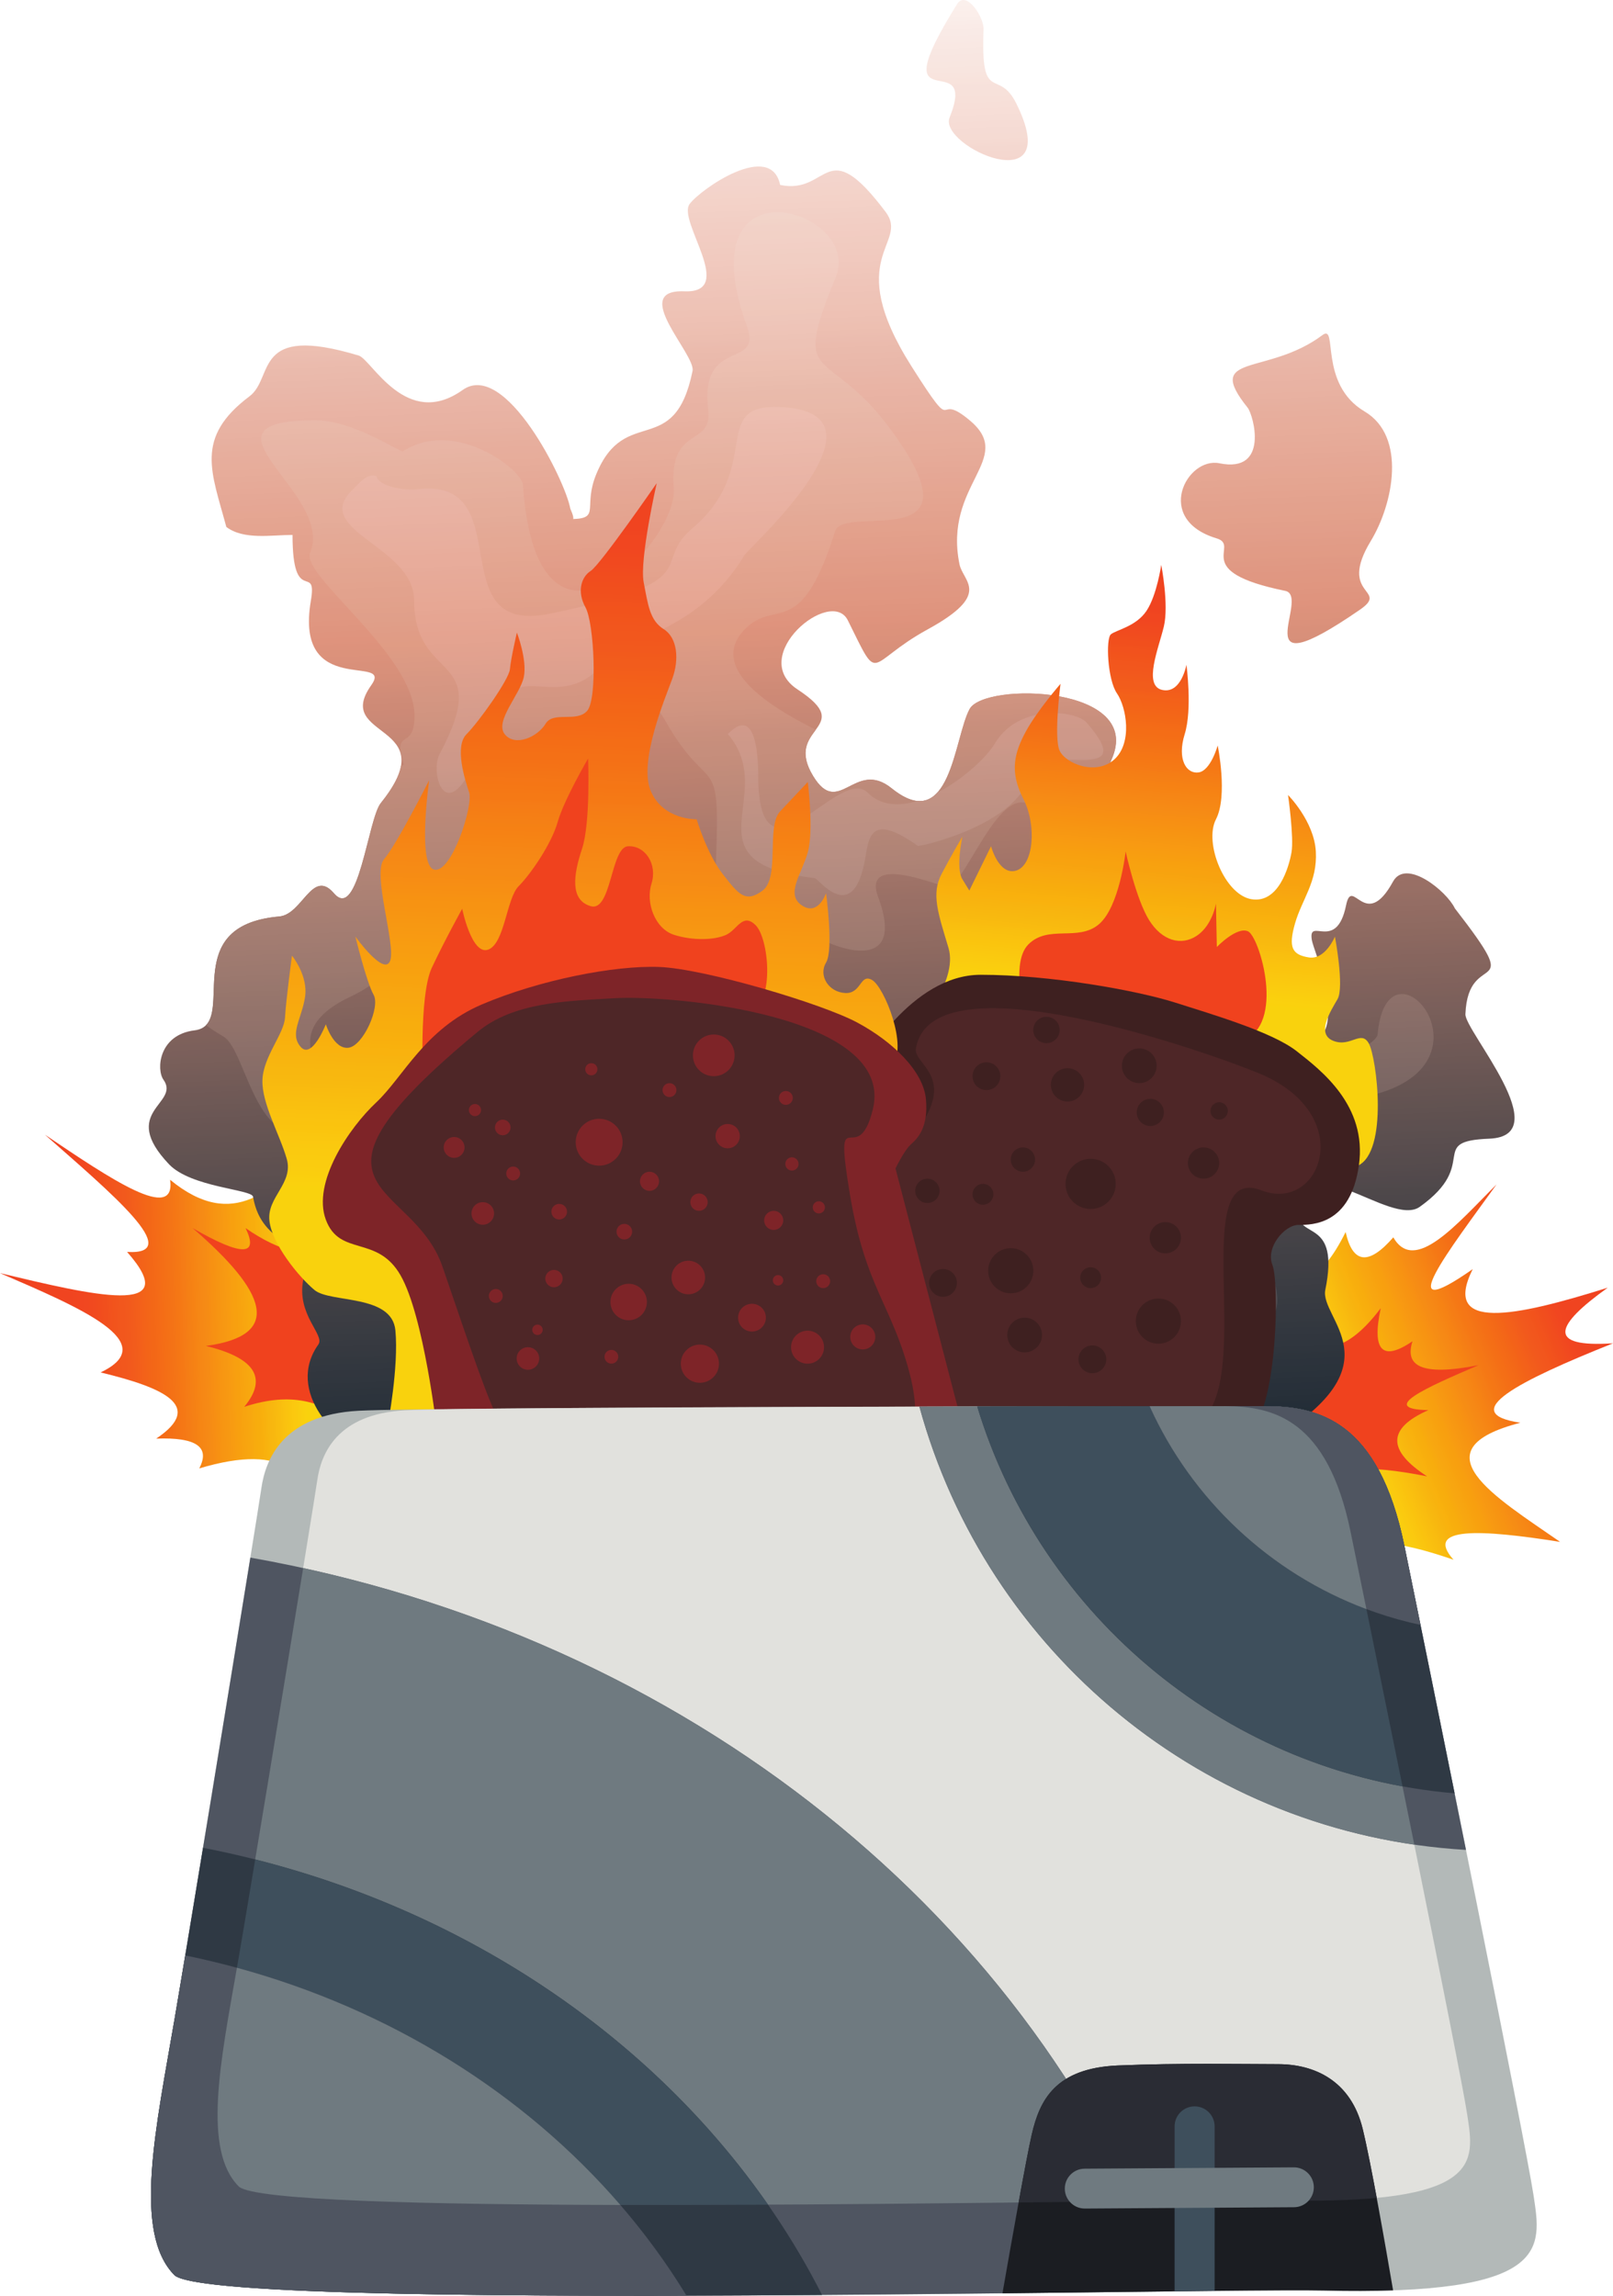
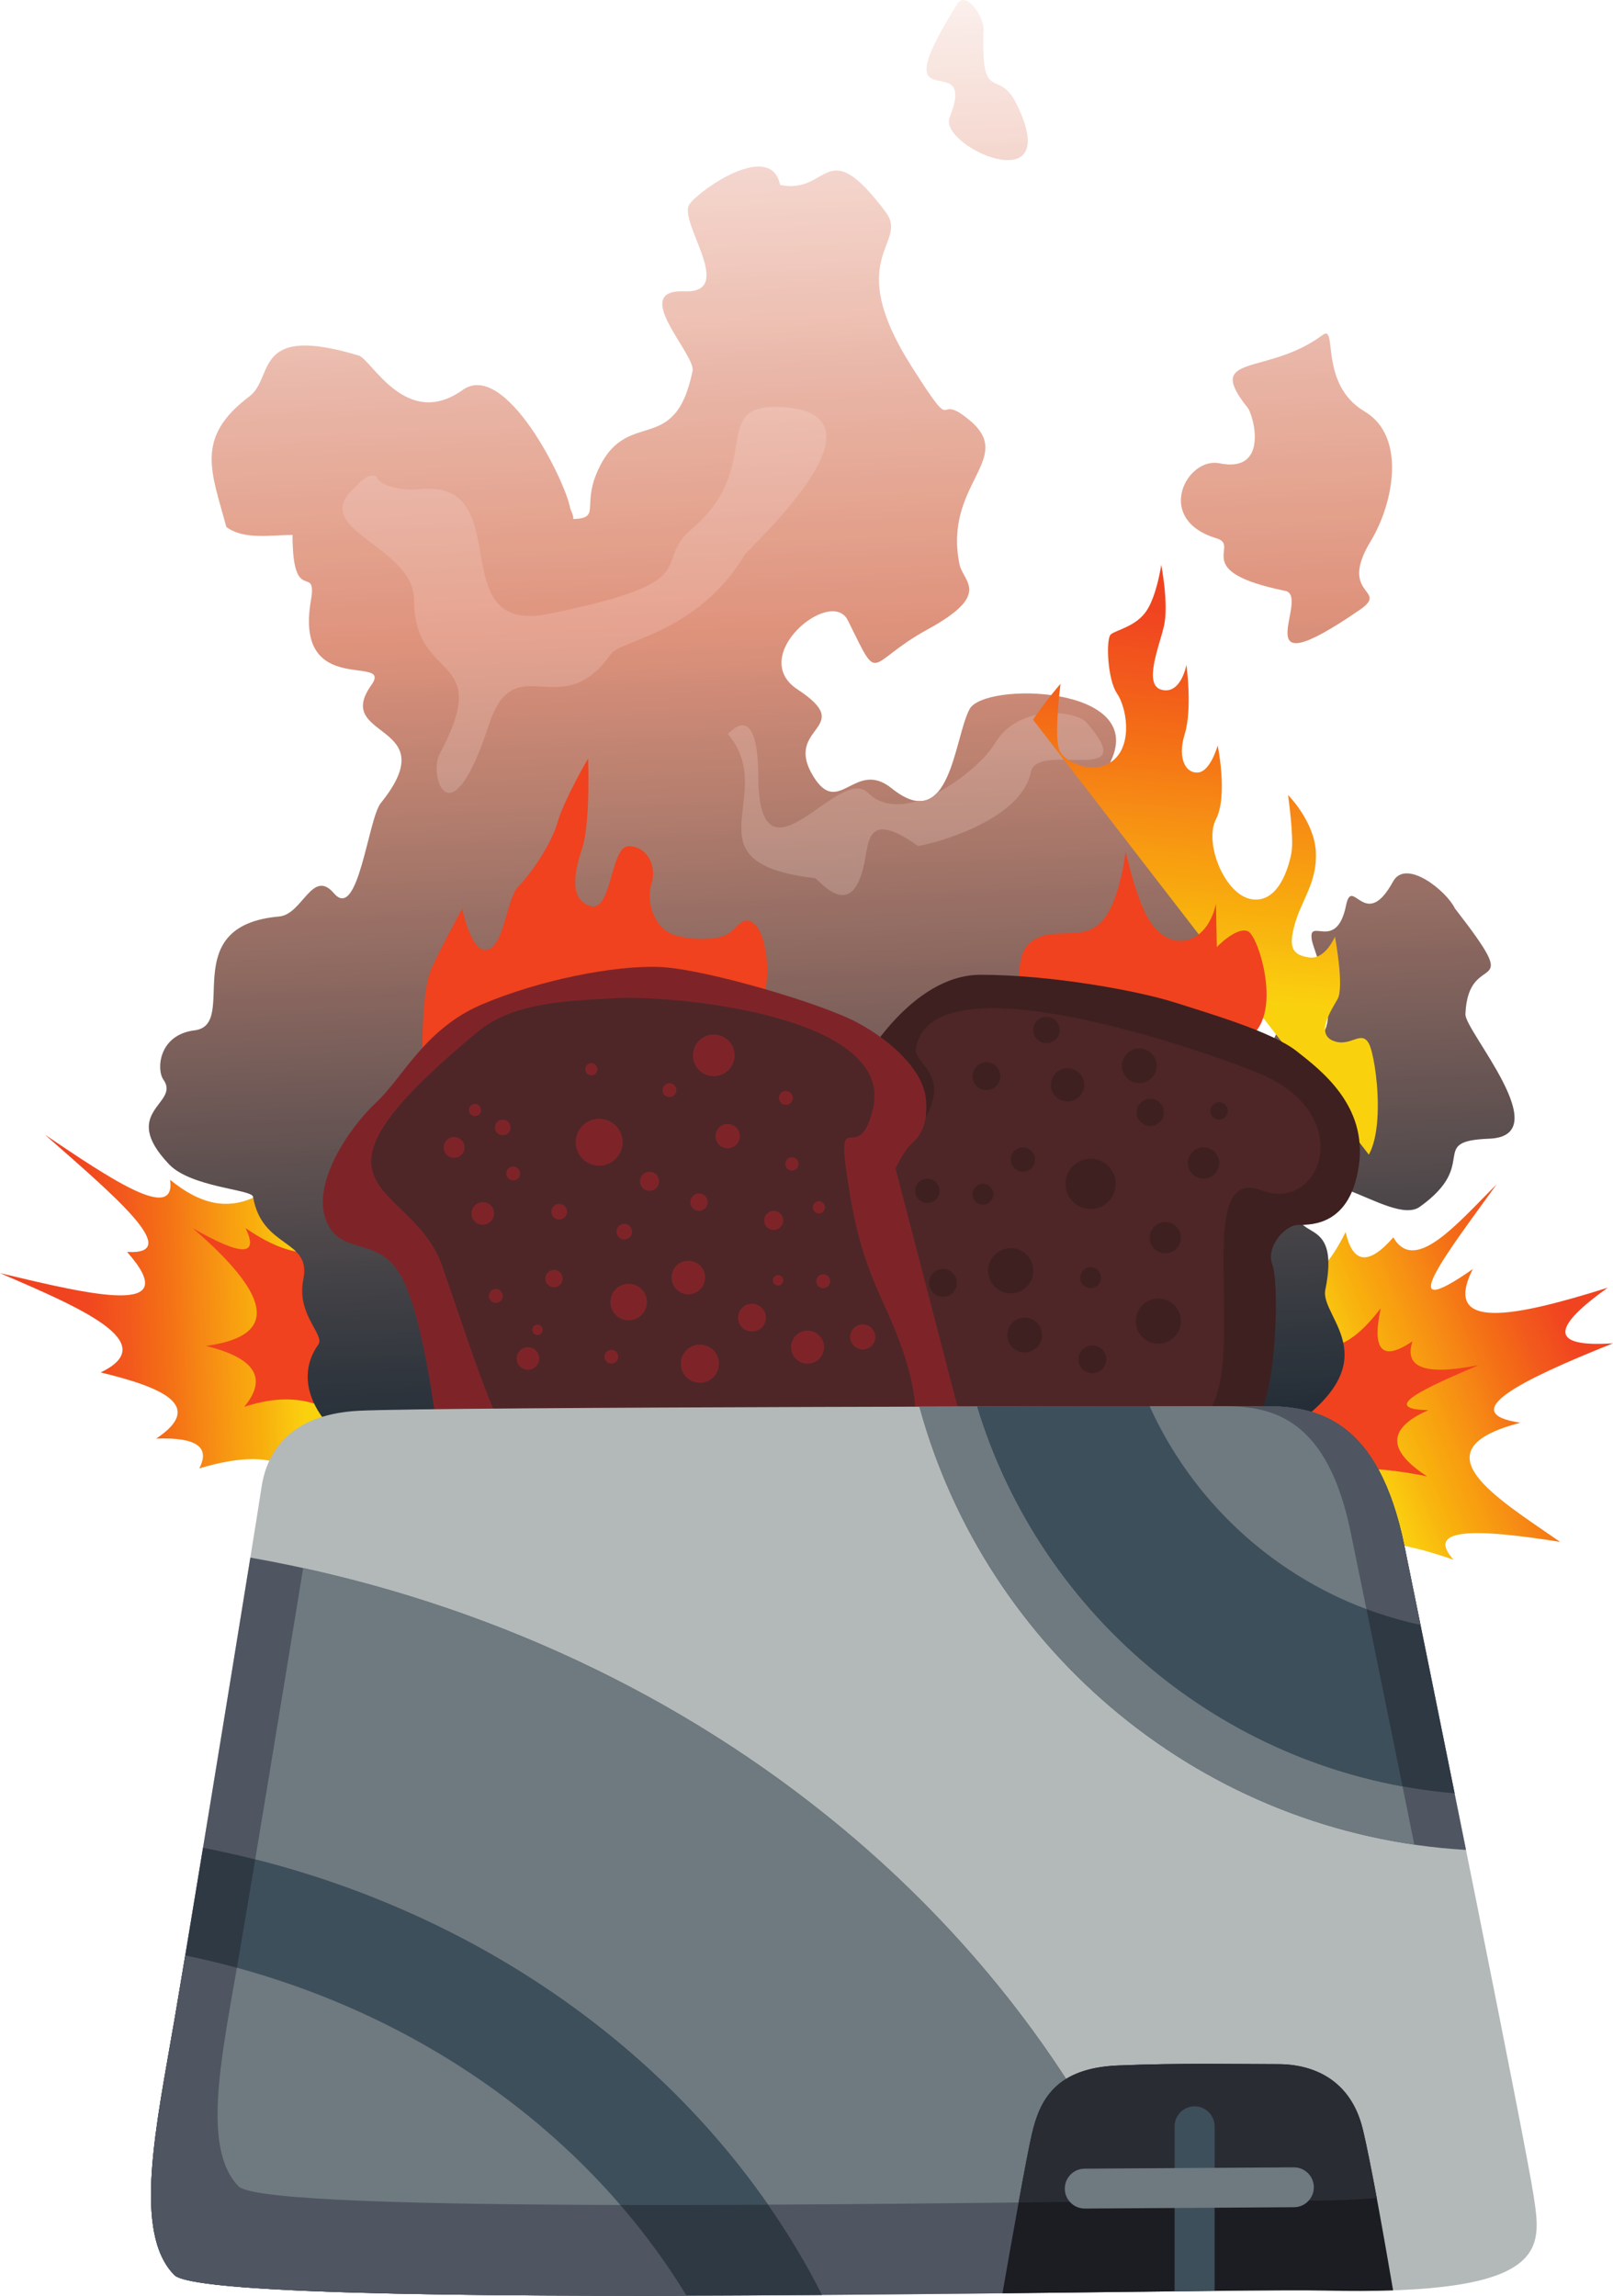
<svg xmlns="http://www.w3.org/2000/svg" xmlns:xlink="http://www.w3.org/1999/xlink" height="2006.8" preserveAspectRatio="xMidYMid meet" version="1.0" viewBox="0.0 0.0 1410.2 2006.8" width="1410.2" zoomAndPan="magnify">
  <defs>
    <clipPath id="a">
      <path d="M 0 991 L 352 991 L 352 1284 L 0 1284 Z M 0 991" />
    </clipPath>
    <clipPath id="b">
      <path d="M 252.305 1283.57 C 237.234 1273.34 212.398 1272.211 174.188 1283.57 C 184.074 1264.84 171.43 1256.211 136.57 1257.531 C 179.465 1228.859 142.48 1212.871 87.961 1199.672 C 142.273 1173.871 70.754 1143.352 0 1112.871 C 80.633 1132.129 161.777 1151.68 111.109 1094.352 C 162.621 1097.371 96.723 1042.551 39.352 991.922 C 96.605 1030.52 153.977 1069.25 148.723 1031.27 C 204.855 1077.43 239.215 1038.199 274.879 1004.07 C 300.34 1067.719 325.801 1131.371 351.262 1195.031 C 318.277 1224.539 285.293 1254.059 252.305 1283.57" />
    </clipPath>
    <clipPath id="d">
      <path d="M 1010 1035 L 1410.238 1035 L 1410.238 1364 L 1010 1364 Z M 1010 1035" />
    </clipPath>
    <clipPath id="e">
      <path d="M 1123.211 1107.07 C 1137.512 1118.91 1152.859 1124.051 1176.449 1076.98 C 1182.66 1104.629 1196.469 1106.441 1218.121 1081.609 C 1236.801 1114.09 1273.73 1069.91 1308.391 1035.32 C 1267.648 1091.93 1214 1160.73 1287.551 1109.391 C 1260.059 1164.449 1324.75 1151.02 1405.609 1125.59 C 1359.352 1158.66 1351.551 1178.16 1410.238 1174.199 C 1327.43 1207.262 1272.93 1235.301 1329.219 1243.641 C 1237.879 1267.41 1306.898 1308.238 1363.941 1347.801 C 1294.211 1336.789 1244.691 1334.262 1270.781 1363.43 C 1217.559 1344.98 1193.219 1345.789 1186.289 1358.219 C 1127.648 1315.199 1069.012 1272.18 1010.371 1229.172 C 1047.988 1188.469 1085.602 1147.77 1123.211 1107.07" />
    </clipPath>
    <clipPath id="g">
      <path d="M 130 0 L 1325 0 L 1325 1345 L 130 1345 Z M 130 0" />
    </clipPath>
    <clipPath id="h">
      <path d="M 836.754 3.57 C 768.285 113.391 856.281 37.512 830.207 102.742 C 820.125 127.957 931.93 178.016 888.477 90.367 C 872.703 58.566 857.258 92.672 859.902 25.559 C 860.324 14.848 844.609 -9.023 836.754 3.57 Z M 1156.184 292.906 C 1107.734 329.129 1051.965 307.953 1090.773 356.363 C 1095.824 362.664 1110.074 413.93 1066.113 404.969 C 1037.555 399.156 1008.473 453.98 1063.594 470.578 C 1085.383 477.141 1039.062 499.277 1123.586 516.477 C 1146.895 521.227 1083.965 605.242 1188.793 533.07 C 1215.473 514.703 1169.043 521.352 1198.445 472.891 C 1218.254 440.254 1229.824 381.441 1193.023 359.676 C 1152.305 335.578 1170.066 282.527 1156.184 292.906 Z M 1271.91 793.977 C 1335.512 875.949 1283.508 827.125 1281.168 886.562 C 1280.59 901.125 1362.129 992.984 1302 995.355 C 1246.965 997.527 1294.734 1016.805 1241.23 1054.945 C 1215.523 1073.258 1137.832 996.824 1135.344 1060.168 C 1134.414 1083.688 1171.516 1064.488 1158.684 1127.496 C 1153.535 1152.766 1221.836 1191.527 1115.105 1256.719 C 1061.254 1289.605 806.875 1345.828 741.836 1344.879 C 694.293 1344.176 334.449 1273.227 334.449 1275.438 C 291.965 1263.559 249.805 1215.297 278.301 1175.309 C 284.367 1166.785 258.879 1149.297 265.207 1118.238 C 272.422 1082.797 228.965 1091.848 221.223 1046.078 C 220.129 1039.617 166.992 1037.965 147.75 1017.707 C 103.633 971.262 157.988 965.008 142.922 943.84 C 136.547 934.879 138.699 904.52 170.102 900.652 C 209.609 895.785 152.535 809.102 244.172 801.117 C 264.512 799.344 273.031 758.684 291.988 780.883 C 313.316 805.852 321.715 715.902 332.926 701.977 C 390.07 631.012 290.547 646.781 324.594 598.938 C 344.465 571.027 257.168 611.176 271.75 525.266 C 277.59 490.867 255.746 531.461 255.746 467.598 C 237.121 467.598 213.363 472.18 197.883 460.656 C 184.988 412.504 169.898 382.66 218.117 346.438 C 240.176 329.867 220.211 282.613 313.613 310.797 C 324.891 314.195 355.086 376.098 404.484 340.887 C 441.855 314.258 494.551 420.766 498.594 444.648 C 498.637 444.883 501.938 451.703 501.105 453.711 C 525.086 452.887 509.535 443.012 521.344 414.363 C 546.629 353.027 589.598 402.113 605.469 324.289 C 608.426 309.773 549.793 252.734 598.328 254.645 C 644.695 256.477 591.766 193.098 602.953 178.262 C 612.945 165 673.969 122.688 682.055 161.664 C 725.352 170.641 721.059 114.66 774.242 185.203 C 795.488 213.387 735.805 223.742 796.793 320.055 C 839.031 386.746 815.051 339.617 848.312 367.875 C 887.789 401.387 824.582 423.176 838.855 493.254 C 842.004 508.707 867.633 519.16 811.078 550.137 C 756.328 580.129 770.137 600.566 741.242 542.27 C 726.547 512.609 652.91 573.504 697.262 602.645 C 750.027 637.316 684.176 634.398 710.949 678.438 C 733.426 715.395 747.363 663.156 779.469 689.023 C 831.184 730.688 834.012 645.07 847.719 619.77 C 860.621 595.973 1001.434 598.965 971.59 664.352 C 962 685.355 1000.215 675.086 993.941 705.816 C 986.82 740.746 1026.895 719.09 1017.082 759.055 C 1007.984 796.18 1050.723 731.375 1098.305 800.918 C 1142.324 865.258 1035.285 852.266 1069.004 923.598 C 1091.363 970.898 1114.754 902.219 1116.824 902.566 C 1131.016 904.938 1172.273 929.902 1158.285 861.297 C 1154.324 841.855 1147.754 826.836 1146.914 821.75 C 1143.383 800.586 1168.363 832.891 1176.805 791.465 C 1182.246 764.742 1193.414 815.309 1217.875 770.625 C 1229.215 749.906 1264.867 779.066 1271.91 793.977" />
    </clipPath>
    <clipPath id="j">
-       <path d="M 180 185 L 1254 185 L 1254 1156 L 180 1156 Z M 180 185" />
-     </clipPath>
+       </clipPath>
    <clipPath id="k">
      <path d="M 180.09 896.156 C 198.672 877.336 162.812 808.211 244.172 801.129 C 264.512 799.348 273.027 758.691 291.988 780.891 C 313.316 805.855 321.715 715.91 332.922 701.984 C 343.914 688.34 349.098 677.902 350.559 669.605 C 352.207 668.938 353.129 668.539 353.18 668.469 C 342.648 635.168 361.93 657.105 362.438 626.605 C 363.336 572.691 262.754 503.484 271.176 483.086 C 292.789 430.734 161.508 367.359 275.797 367.359 C 308.895 367.359 350.25 395.781 352.188 394.539 C 398.035 365.062 456.289 410.945 457.141 423.5 C 469.367 604.441 592.879 473.375 589.082 426.945 C 584.496 370.906 623.273 391.418 619.172 358.098 C 611.316 294.297 666.828 323.168 653.094 285.414 C 598.645 135.742 755.043 183.242 730.672 242.355 C 690.832 338.984 723.207 300.461 777.891 374.305 C 862.078 487.977 737.766 439.754 730.078 464.379 C 700.695 558.469 679.434 524.535 653.691 547.699 C 616.613 581.07 669.129 616.195 713.258 637.855 C 706.77 646.773 697.961 657.082 710.945 678.441 C 733.418 715.406 747.359 663.164 779.465 689.027 C 831.176 730.695 834.004 645.074 847.711 619.789 C 860.613 595.98 1001.426 598.977 971.582 664.359 C 961.996 685.363 1000.207 675.09 993.938 705.82 C 986.816 740.75 1026.887 719.09 1017.078 759.059 C 1009.988 787.973 1034.348 755.074 1067.945 771.949 C 1029.848 816.406 1091.598 807.039 1072.258 837.434 C 1055.086 864.422 1071.809 822.098 1051.227 871.961 C 990.676 1018.602 1202.809 922.531 1204.391 904.363 C 1213.16 803.617 1329.062 948.148 1169.863 962.031 C 1113.477 966.953 1069.039 1031.812 1079.398 1048.473 C 1201.52 1244.832 980.434 1123.641 1030.988 1061.762 C 1103.406 973.109 949.453 994.395 1018.617 917.66 C 1045.938 887.352 976.359 875.691 993.355 830.297 C 1022.438 752.629 937.168 784.047 924.512 744.848 C 889.559 636.613 852.18 762.836 829.809 775.531 C 826.699 777.297 752.766 743.723 767.707 784 C 796.125 860.613 713.395 821.711 711.559 816.406 C 702.438 790.039 623.645 811.527 625.914 753.906 C 629.938 651.859 621.328 699.922 581.34 629.508 C 547.039 569.121 510.633 676.711 468.715 649.355 C 383.824 682.898 485.902 728.547 422.219 748.68 C 315.023 782.578 386.184 833.477 306.484 871.168 C 224.223 910.07 315.312 957.465 285.852 979.031 C 225.125 1023.484 216.785 918.578 195.379 906.082 C 189.688 902.758 184.629 899.449 180.09 896.156" />
    </clipPath>
    <clipPath id="m">
      <path d="M 299 355 L 965 355 L 965 783 L 299 783 Z M 299 355" />
    </clipPath>
    <clipPath id="n">
      <path d="M 802.004 700.156 C 809.098 700.855 814.746 698.008 819.387 692.965 C 842.051 681.25 862.637 661.965 869.754 649.934 C 890.508 614.887 940.773 621.027 949.977 631.617 C 999.785 688.938 906.871 647.016 901.172 675 C 891.793 721.055 803.648 740.285 802.43 739.414 C 758.188 707.926 759.629 735.031 755.742 754.102 C 744.664 808.434 715.516 767.957 712.359 767.594 C 596.945 754.172 682.035 695.227 636.332 641.637 C 665.355 611.766 662.723 678.613 662.953 684.465 C 666.676 778.914 733.934 668.234 758.652 692.926 C 770.082 704.348 785.852 705.047 802.004 700.156 Z M 308.801 427.531 C 270.344 463.676 362.043 477.043 362.043 524.75 C 362.043 598.305 432.418 569.09 384.395 658.992 C 374.469 677.578 393.414 737.477 427.449 633.531 C 450.164 564.16 490.188 634.355 534.125 571.637 C 542.609 559.523 609.922 553.508 650.785 485.395 C 654.832 478.648 787.387 359.945 681.473 355.773 C 619.449 353.332 668.383 408.309 605.086 462.051 C 568.109 493.445 621.547 507.68 480.293 536.516 C 383.664 556.246 455.629 416.496 364.355 427.727 C 355.512 428.82 331.191 425.797 329.242 416.355 C 321.27 412.672 312.785 423.777 308.801 427.531" />
    </clipPath>
    <clipPath id="p">
-       <path d="M 798 493 L 1205 493 L 1205 1020 L 798 1020 Z M 798 493" />
+       <path d="M 798 493 L 1205 493 L 1205 1020 Z M 798 493" />
    </clipPath>
    <clipPath id="q">
      <path d="M 798.867 901.441 C 798.867 901.441 838.344 858.922 829.234 828.559 C 820.125 798.191 814.047 781.48 823.16 764.02 C 832.273 746.559 841.383 731.379 841.383 731.379 C 841.383 731.379 835.309 758.711 841.383 768.578 C 847.457 778.449 847.457 778.449 847.457 778.449 L 866.438 739.73 C 866.438 739.73 873.273 765.539 888.453 760.988 C 903.637 756.43 906.68 721.512 894.527 697.98 C 882.383 674.441 886.938 657.738 896.805 639.52 C 906.68 621.289 927.176 597.762 927.176 597.762 C 927.176 597.762 921.098 644.828 926.414 656.219 C 931.73 667.609 958.301 678.23 974.242 663.809 C 990.191 649.379 984.871 618.262 976.523 606.109 C 968.172 593.961 966.656 558.281 971.211 554.48 C 975.766 550.691 993.23 547.648 1002.34 533.98 C 1011.449 520.32 1015.238 493.75 1015.238 493.75 C 1015.238 493.75 1022.078 528.672 1017.52 547.648 C 1012.969 566.629 999.305 599.281 1016 603.07 C 1032.711 606.871 1037.262 581.059 1037.262 581.059 C 1037.262 581.059 1042.57 619.781 1035.738 641.789 C 1028.91 663.809 1037.262 676.719 1047.891 675.199 C 1058.52 673.68 1064.59 651.66 1064.59 651.66 C 1064.59 651.66 1073.699 695.691 1063.07 716.191 C 1052.449 736.691 1070.66 782.238 1094.199 786.039 C 1117.738 789.84 1126.852 757.949 1129.129 745.039 C 1131.398 732.141 1126.09 694.941 1126.09 694.941 C 1126.09 694.941 1148.871 717.711 1150.391 744.281 C 1151.898 770.859 1138.238 786.039 1132.172 807.301 C 1126.09 828.559 1129.891 834.629 1144.309 836.91 C 1158.738 839.191 1167.09 818.691 1167.09 818.691 C 1167.09 818.691 1175.441 862.719 1169.371 873.352 C 1163.289 883.98 1150.391 903.719 1165.57 909.789 C 1180.75 915.859 1189.859 899.93 1196.699 912.07 C 1203.531 924.211 1214.16 1006.969 1186.828 1019.121 C 1159.5 1031.27 798.867 901.441 798.867 901.441" />
    </clipPath>
    <clipPath id="s">
      <path d="M 229 422 L 785 422 L 785 1249 L 229 1249 Z M 229 422" />
    </clipPath>
    <clipPath id="t">
      <path d="M 339.004 1245.66 C 339.004 1245.66 348.727 1194.828 345.688 1162.941 C 342.648 1131.059 288.809 1139.16 275 1127.68 C 261.195 1116.199 237.734 1087.41 235.523 1066.941 C 233.309 1046.48 256.773 1034.301 250.703 1013.039 C 244.637 991.781 228.688 964.449 229.449 943.949 C 230.211 923.449 248.434 903.719 249.191 889.289 C 249.949 874.859 255.266 835.391 255.266 835.391 C 255.266 835.391 269.688 852.852 266.648 871.828 C 263.613 890.809 252.98 903.719 262.859 915.102 C 272.723 926.488 284.871 895.359 284.871 895.359 C 284.871 895.359 291.711 917.371 304.613 915.859 C 317.52 914.34 332.695 880.18 326.629 869.551 C 320.555 858.922 310.684 818.68 310.684 818.68 C 310.684 818.68 335.738 853.609 341.055 839.941 C 346.371 826.27 325.113 763.262 335.742 751.109 C 346.371 738.961 375.223 682.031 375.223 682.031 C 375.223 682.031 364.594 757.191 379.773 760.23 C 394.957 763.262 413.941 704.039 410.145 692.648 C 406.348 681.27 397.23 652.422 407.863 641.789 C 418.496 631.16 445.07 593.961 445.828 584.852 C 446.586 575.738 451.902 552.961 451.902 552.961 C 451.902 552.961 461.016 576.5 457.977 591.68 C 454.938 606.859 432.164 630.398 441.273 641.789 C 450.383 653.18 470.125 644.059 476.953 632.68 C 483.785 621.289 504.289 631.922 513.398 621.289 C 522.508 610.66 519.473 544.609 511.879 530.941 C 504.285 517.281 508.082 504.371 516.434 499.059 C 524.785 493.738 574.137 422.379 574.137 422.379 C 574.137 422.379 558.949 489.191 562.742 508.93 C 566.539 528.66 568.059 542.34 580.211 549.93 C 592.355 557.512 593.879 576.488 587.801 593.199 C 581.727 609.898 558.191 665.32 568.816 691.129 C 579.445 716.949 609.059 716.191 609.059 716.191 C 609.059 716.191 618.172 746.551 631.836 764.02 C 645.496 781.48 651.578 789.828 666.762 778.441 C 681.941 767.059 669.793 722.262 681.941 709.359 C 694.09 696.449 706.238 683.539 706.238 683.539 C 706.238 683.539 711.555 726.059 706.238 745.039 C 700.922 764.02 686.496 781.488 700.922 791.352 C 715.348 801.219 722.18 780.719 722.18 780.719 C 722.18 780.719 729.012 830.07 722.18 841.461 C 715.348 852.852 724.461 867.27 738.887 868.031 C 753.312 868.789 751.793 850.57 762.422 856.641 C 773.051 862.719 794.305 915.102 779.883 931.801 C 765.453 948.512 498.211 1223.34 498.211 1223.34 C 498.211 1223.34 354.188 1257.809 339.004 1245.66" />
    </clipPath>
    <clipPath id="v">
      <path d="M 132 1229 L 1344 1229 L 1344 2006.77 L 132 2006.77 Z M 132 1229" />
    </clipPath>
    <clipPath id="w">
      <path d="M 132 1361 L 1025 1361 L 1025 2006.77 L 132 2006.77 Z M 132 1361" />
    </clipPath>
    <clipPath id="x">
      <path d="M 132 1615 L 719 1615 L 719 2006.77 L 132 2006.77 Z M 132 1615" />
    </clipPath>
    <clipPath id="y">
      <path d="M 132 1709 L 601 1709 L 601 2006.77 L 132 2006.77 Z M 132 1709" />
    </clipPath>
    <linearGradient gradientTransform="rotate(178.245 123.5 569.085) scale(200.538)" gradientUnits="userSpaceOnUse" id="c" x1="-.455" x2="1.341" xlink:actuate="onLoad" xlink:show="other" xlink:type="simple" y1="0" y2="0">
      <stop offset="0" stop-color="#f9d20d" />
      <stop offset=".25" stop-color="#f9d20d" />
      <stop offset=".254" stop-color="#fad10e" />
      <stop offset=".258" stop-color="#fad00e" />
      <stop offset=".262" stop-color="#facf0e" />
      <stop offset=".266" stop-color="#face0f" />
      <stop offset=".27" stop-color="#facc0f" />
      <stop offset=".273" stop-color="#facb0f" />
      <stop offset=".277" stop-color="#faca0f" />
      <stop offset=".281" stop-color="#fbc90f" />
      <stop offset=".285" stop-color="#fbc80f" />
      <stop offset=".289" stop-color="#fac70e" />
      <stop offset=".293" stop-color="#fac50e" />
      <stop offset=".297" stop-color="#fac40e" />
      <stop offset=".301" stop-color="#fac30f" />
      <stop offset=".305" stop-color="#fac20f" />
      <stop offset=".309" stop-color="#fac00f" />
      <stop offset=".313" stop-color="#f9bf0f" />
      <stop offset=".316" stop-color="#f9bd0f" />
      <stop offset=".32" stop-color="#f9bc0f" />
      <stop offset=".324" stop-color="#f9bb0f" />
      <stop offset=".328" stop-color="#f8ba0f" />
      <stop offset=".332" stop-color="#f8b80f" />
      <stop offset=".336" stop-color="#f8b70f" />
      <stop offset=".34" stop-color="#f8b60f" />
      <stop offset=".344" stop-color="#f8b50f" />
      <stop offset=".348" stop-color="#f8b40e" />
      <stop offset=".352" stop-color="#f8b20e" />
      <stop offset=".355" stop-color="#f8b10e" />
      <stop offset=".359" stop-color="#f9b00d" />
      <stop offset=".363" stop-color="#f8ae0d" />
      <stop offset=".367" stop-color="#f8ad0d" />
      <stop offset=".371" stop-color="#f8ad0d" />
      <stop offset=".375" stop-color="#f8ac0d" />
      <stop offset=".379" stop-color="#f8ab0e" />
      <stop offset=".383" stop-color="#f8aa0e" />
      <stop offset=".387" stop-color="#f8a80f" />
      <stop offset=".391" stop-color="#f8a70f" />
      <stop offset=".395" stop-color="#f8a60f" />
      <stop offset=".398" stop-color="#f8a50f" />
      <stop offset=".402" stop-color="#f8a40f" />
      <stop offset=".406" stop-color="#f8a30f" />
      <stop offset=".41" stop-color="#f8a20f" />
      <stop offset=".414" stop-color="#f8a00f" />
      <stop offset=".418" stop-color="#f8a00f" />
      <stop offset=".422" stop-color="#f89f10" />
      <stop offset=".426" stop-color="#f89e10" />
      <stop offset=".43" stop-color="#f89c11" />
      <stop offset=".434" stop-color="#f89b11" />
      <stop offset=".438" stop-color="#f89a12" />
      <stop offset=".441" stop-color="#f79912" />
      <stop offset=".445" stop-color="#f79812" />
      <stop offset=".449" stop-color="#f79712" />
      <stop offset=".453" stop-color="#f79612" />
      <stop offset=".457" stop-color="#f79512" />
      <stop offset=".461" stop-color="#f79412" />
      <stop offset=".465" stop-color="#f79212" />
      <stop offset=".469" stop-color="#f79112" />
      <stop offset=".473" stop-color="#f79013" />
      <stop offset=".477" stop-color="#f78e13" />
      <stop offset=".48" stop-color="#f78d14" />
      <stop offset=".484" stop-color="#f68c14" />
      <stop offset=".488" stop-color="#f68b15" />
      <stop offset=".492" stop-color="#f68a15" />
      <stop offset=".496" stop-color="#f68915" />
      <stop offset=".5" stop-color="#f68815" />
      <stop offset=".504" stop-color="#f68715" />
      <stop offset=".508" stop-color="#f68614" />
      <stop offset=".512" stop-color="#f68514" />
      <stop offset=".516" stop-color="#f68314" />
      <stop offset=".52" stop-color="#f68214" />
      <stop offset=".523" stop-color="#f58114" />
      <stop offset=".527" stop-color="#f58015" />
      <stop offset=".531" stop-color="#f57f15" />
      <stop offset=".535" stop-color="#f57d15" />
      <stop offset=".539" stop-color="#f57c16" />
      <stop offset=".543" stop-color="#f57b16" />
      <stop offset=".547" stop-color="#f57915" />
      <stop offset=".551" stop-color="#f57815" />
      <stop offset=".555" stop-color="#f57715" />
      <stop offset=".559" stop-color="#f57615" />
      <stop offset=".563" stop-color="#f47516" />
      <stop offset=".566" stop-color="#f47416" />
      <stop offset=".57" stop-color="#f47316" />
      <stop offset=".574" stop-color="#f47216" />
      <stop offset=".578" stop-color="#f47116" />
      <stop offset=".582" stop-color="#f47016" />
      <stop offset=".586" stop-color="#f46f16" />
      <stop offset=".59" stop-color="#f46e16" />
      <stop offset=".594" stop-color="#f46d16" />
      <stop offset=".598" stop-color="#f46c17" />
      <stop offset=".602" stop-color="#f46b17" />
      <stop offset=".605" stop-color="#f46a17" />
      <stop offset=".609" stop-color="#f46917" />
      <stop offset=".613" stop-color="#f36817" />
      <stop offset=".617" stop-color="#f36717" />
      <stop offset=".621" stop-color="#f36717" />
      <stop offset=".625" stop-color="#f36618" />
      <stop offset=".629" stop-color="#f36518" />
      <stop offset=".633" stop-color="#f36418" />
      <stop offset=".637" stop-color="#f36319" />
      <stop offset=".641" stop-color="#f36219" />
      <stop offset=".645" stop-color="#f3611a" />
      <stop offset=".648" stop-color="#f3601a" />
      <stop offset=".652" stop-color="#f35f1b" />
      <stop offset=".656" stop-color="#f35e1b" />
      <stop offset=".66" stop-color="#f25d1b" />
      <stop offset=".664" stop-color="#f25c1c" />
      <stop offset=".668" stop-color="#f25b1c" />
      <stop offset=".672" stop-color="#f25a1c" />
      <stop offset=".676" stop-color="#f2591d" />
      <stop offset=".68" stop-color="#f2591d" />
      <stop offset=".684" stop-color="#f2581d" />
      <stop offset=".688" stop-color="#f2571d" />
      <stop offset=".695" stop-color="#f2571d" />
      <stop offset=".699" stop-color="#f2561d" />
      <stop offset=".703" stop-color="#f2551d" />
      <stop offset=".707" stop-color="#f2541d" />
      <stop offset=".711" stop-color="#f2541c" />
      <stop offset=".715" stop-color="#f2531c" />
      <stop offset=".719" stop-color="#f2521d" />
      <stop offset=".723" stop-color="#f1511d" />
      <stop offset=".727" stop-color="#f1501d" />
      <stop offset=".73" stop-color="#f14f1d" />
      <stop offset=".734" stop-color="#f14f1d" />
      <stop offset=".738" stop-color="#f14e1d" />
      <stop offset=".742" stop-color="#f14d1d" />
      <stop offset=".746" stop-color="#f14c1e" />
      <stop offset=".75" stop-color="#f14b1e" />
      <stop offset=".754" stop-color="#f14a1f" />
      <stop offset=".758" stop-color="#f14a1f" />
      <stop offset=".766" stop-color="#f1491f" />
      <stop offset=".77" stop-color="#f1481f" />
      <stop offset=".773" stop-color="#f14720" />
      <stop offset=".777" stop-color="#f14720" />
      <stop offset=".781" stop-color="#f14720" />
      <stop offset=".789" stop-color="#f14620" />
      <stop offset=".797" stop-color="#f14520" />
      <stop offset=".805" stop-color="#f04520" />
      <stop offset=".813" stop-color="#f04420" />
      <stop offset=".875" stop-color="#f04420" />
      <stop offset="1" stop-color="#f04420" />
    </linearGradient>
    <linearGradient gradientTransform="rotate(-22.449 3736.834 -2356.62) scale(209.137)" gradientUnits="userSpaceOnUse" id="f" x1="-.973" x2="1.393" xlink:actuate="onLoad" xlink:show="other" xlink:type="simple" y1="0" y2="0">
      <stop offset="0" stop-color="#f9d20d" />
      <stop offset=".25" stop-color="#f9d20d" />
      <stop offset=".375" stop-color="#f9d20d" />
      <stop offset=".406" stop-color="#f9d20d" />
      <stop offset=".41" stop-color="#fad10d" />
      <stop offset=".414" stop-color="#fad10e" />
      <stop offset=".418" stop-color="#facf0e" />
      <stop offset=".422" stop-color="#face0e" />
      <stop offset=".426" stop-color="#facd0f" />
      <stop offset=".43" stop-color="#facc0f" />
      <stop offset=".434" stop-color="#faca0f" />
      <stop offset=".438" stop-color="#fbc90f" />
      <stop offset=".441" stop-color="#fac80f" />
      <stop offset=".445" stop-color="#fac60f" />
      <stop offset=".449" stop-color="#fac50f" />
      <stop offset=".453" stop-color="#fac30e" />
      <stop offset=".457" stop-color="#fac20f" />
      <stop offset=".461" stop-color="#fac00f" />
      <stop offset=".465" stop-color="#f9bf0f" />
      <stop offset=".469" stop-color="#f9bd0f" />
      <stop offset=".473" stop-color="#f9bc0f" />
      <stop offset=".477" stop-color="#f8ba0f" />
      <stop offset=".48" stop-color="#f8b90f" />
      <stop offset=".484" stop-color="#f8b70f" />
      <stop offset=".488" stop-color="#f8b60f" />
      <stop offset=".492" stop-color="#f8b40f" />
      <stop offset=".496" stop-color="#f8b30e" />
      <stop offset=".5" stop-color="#f9b20e" />
      <stop offset=".504" stop-color="#f9b10d" />
      <stop offset=".508" stop-color="#f8af0d" />
      <stop offset=".512" stop-color="#f8ae0d" />
      <stop offset=".516" stop-color="#f8ad0d" />
      <stop offset=".52" stop-color="#f8ac0d" />
      <stop offset=".523" stop-color="#f8aa0e" />
      <stop offset=".527" stop-color="#f8a90f" />
      <stop offset=".531" stop-color="#f8a710" />
      <stop offset=".535" stop-color="#f8a610" />
      <stop offset=".539" stop-color="#f8a510" />
      <stop offset=".543" stop-color="#f8a40f" />
      <stop offset=".547" stop-color="#f8a20f" />
      <stop offset=".551" stop-color="#f8a10f" />
      <stop offset=".555" stop-color="#f8a00f" />
      <stop offset=".559" stop-color="#f89f0f" />
      <stop offset=".563" stop-color="#f89e10" />
      <stop offset=".566" stop-color="#f89c11" />
      <stop offset=".57" stop-color="#f89b11" />
      <stop offset=".574" stop-color="#f89912" />
      <stop offset=".578" stop-color="#f79812" />
      <stop offset=".582" stop-color="#f79712" />
      <stop offset=".586" stop-color="#f79512" />
      <stop offset=".59" stop-color="#f79412" />
      <stop offset=".594" stop-color="#f79312" />
      <stop offset=".598" stop-color="#f79113" />
      <stop offset=".602" stop-color="#f79013" />
      <stop offset=".605" stop-color="#f78e14" />
      <stop offset=".609" stop-color="#f68d14" />
      <stop offset=".613" stop-color="#f68c15" />
      <stop offset=".617" stop-color="#f68a15" />
      <stop offset=".621" stop-color="#f68915" />
      <stop offset=".625" stop-color="#f68815" />
      <stop offset=".629" stop-color="#f68615" />
      <stop offset=".633" stop-color="#f68514" />
      <stop offset=".637" stop-color="#f68314" />
      <stop offset=".641" stop-color="#f68214" />
      <stop offset=".645" stop-color="#f58015" />
      <stop offset=".648" stop-color="#f57f15" />
      <stop offset=".652" stop-color="#f57d15" />
      <stop offset=".656" stop-color="#f57c16" />
      <stop offset=".66" stop-color="#f57a15" />
      <stop offset=".664" stop-color="#f57815" />
      <stop offset=".668" stop-color="#f57715" />
      <stop offset=".672" stop-color="#f57616" />
      <stop offset=".676" stop-color="#f47516" />
      <stop offset=".68" stop-color="#f47316" />
      <stop offset=".684" stop-color="#f47216" />
      <stop offset=".688" stop-color="#f47016" />
      <stop offset=".691" stop-color="#f46f16" />
      <stop offset=".695" stop-color="#f46e16" />
      <stop offset=".699" stop-color="#f46d16" />
      <stop offset=".703" stop-color="#f46b17" />
      <stop offset=".707" stop-color="#f46a17" />
      <stop offset=".711" stop-color="#f36917" />
      <stop offset=".715" stop-color="#f36817" />
      <stop offset=".719" stop-color="#f36618" />
      <stop offset=".723" stop-color="#f36518" />
      <stop offset=".727" stop-color="#f36318" />
      <stop offset=".73" stop-color="#f36219" />
      <stop offset=".734" stop-color="#f3611a" />
      <stop offset=".738" stop-color="#f3601a" />
      <stop offset=".742" stop-color="#f35e1b" />
      <stop offset=".746" stop-color="#f25d1b" />
      <stop offset=".75" stop-color="#f25c1c" />
      <stop offset=".754" stop-color="#f25a1c" />
      <stop offset=".758" stop-color="#f2591d" />
      <stop offset=".762" stop-color="#f2581d" />
      <stop offset=".766" stop-color="#f2571d" />
      <stop offset=".77" stop-color="#f2561d" />
      <stop offset=".773" stop-color="#f2561d" />
      <stop offset=".777" stop-color="#f2541c" />
      <stop offset=".781" stop-color="#f2531c" />
      <stop offset=".785" stop-color="#f2521d" />
      <stop offset=".789" stop-color="#f1511d" />
      <stop offset=".793" stop-color="#f14f1d" />
      <stop offset=".797" stop-color="#f14e1d" />
      <stop offset=".801" stop-color="#f14d1e" />
      <stop offset=".805" stop-color="#f14c1e" />
      <stop offset=".809" stop-color="#f14a1f" />
      <stop offset=".813" stop-color="#f1491f" />
      <stop offset=".816" stop-color="#f1481f" />
      <stop offset=".82" stop-color="#f14620" />
      <stop offset=".824" stop-color="#f14620" />
      <stop offset=".828" stop-color="#f04520" />
      <stop offset=".832" stop-color="#f04520" />
      <stop offset=".836" stop-color="#f04420" />
      <stop offset=".844" stop-color="#f04420" />
      <stop offset=".875" stop-color="#f04420" />
      <stop offset="1" stop-color="#f04420" />
    </linearGradient>
    <linearGradient gradientTransform="rotate(-91.926 1007.19 302.718) scale(1431.538)" gradientUnits="userSpaceOnUse" id="i" x1="-.033" x2=".936" xlink:actuate="onLoad" xlink:show="other" xlink:type="simple" y1="0" y2="0">
      <stop offset="0" stop-color="#192530" />
      <stop offset=".031" stop-color="#192530" />
      <stop offset=".035" stop-color="#192630" />
      <stop offset=".039" stop-color="#1a2630" />
      <stop offset=".043" stop-color="#1a2631" />
      <stop offset=".047" stop-color="#1b2731" />
      <stop offset=".051" stop-color="#1c2832" />
      <stop offset=".055" stop-color="#1d2933" />
      <stop offset=".059" stop-color="#1e2933" />
      <stop offset=".063" stop-color="#1f2a34" />
      <stop offset=".066" stop-color="#202b35" />
      <stop offset=".07" stop-color="#212c35" />
      <stop offset=".074" stop-color="#212c36" />
      <stop offset=".078" stop-color="#222d37" />
      <stop offset=".082" stop-color="#232e37" />
      <stop offset=".086" stop-color="#242e38" />
      <stop offset=".09" stop-color="#262f38" />
      <stop offset=".094" stop-color="#273039" />
      <stop offset=".098" stop-color="#28303a" />
      <stop offset=".102" stop-color="#29313a" />
      <stop offset=".105" stop-color="#2a323b" />
      <stop offset=".109" stop-color="#2b333b" />
      <stop offset=".113" stop-color="#2c333c" />
      <stop offset=".117" stop-color="#2d343c" />
      <stop offset=".121" stop-color="#2f353d" />
      <stop offset=".125" stop-color="#30363e" />
      <stop offset=".129" stop-color="#31363e" />
      <stop offset=".133" stop-color="#32373f" />
      <stop offset=".137" stop-color="#33383f" />
      <stop offset=".141" stop-color="#353940" />
      <stop offset=".145" stop-color="#363940" />
      <stop offset=".148" stop-color="#373a41" />
      <stop offset=".152" stop-color="#383b41" />
      <stop offset=".156" stop-color="#393c42" />
      <stop offset=".16" stop-color="#3b3c42" />
      <stop offset=".164" stop-color="#3c3d43" />
      <stop offset=".168" stop-color="#3d3e43" />
      <stop offset=".172" stop-color="#3f3e44" />
      <stop offset=".176" stop-color="#403f44" />
      <stop offset=".18" stop-color="#414045" />
      <stop offset=".184" stop-color="#424146" />
      <stop offset=".188" stop-color="#434246" />
      <stop offset=".191" stop-color="#454247" />
      <stop offset=".195" stop-color="#464347" />
      <stop offset=".199" stop-color="#474448" />
      <stop offset=".203" stop-color="#494548" />
      <stop offset=".207" stop-color="#4a4649" />
      <stop offset=".211" stop-color="#4c4649" />
      <stop offset=".215" stop-color="#4d474a" />
      <stop offset=".219" stop-color="#4e484a" />
      <stop offset=".223" stop-color="#50494b" />
      <stop offset=".227" stop-color="#52494c" />
      <stop offset=".23" stop-color="#534a4c" />
      <stop offset=".234" stop-color="#554b4d" />
      <stop offset=".238" stop-color="#564c4d" />
      <stop offset=".242" stop-color="#574c4e" />
      <stop offset=".246" stop-color="#594d4e" />
      <stop offset=".25" stop-color="#5a4e4f" />
      <stop offset=".254" stop-color="#5b4f4f" />
      <stop offset=".258" stop-color="#5d5050" />
      <stop offset=".262" stop-color="#5e5050" />
      <stop offset=".266" stop-color="#605150" />
      <stop offset=".27" stop-color="#615251" />
      <stop offset=".273" stop-color="#625351" />
      <stop offset=".277" stop-color="#645352" />
      <stop offset=".281" stop-color="#655452" />
      <stop offset=".285" stop-color="#675553" />
      <stop offset=".289" stop-color="#685553" />
      <stop offset=".293" stop-color="#6a5654" />
      <stop offset=".297" stop-color="#6b5755" />
      <stop offset=".301" stop-color="#6d5855" />
      <stop offset=".305" stop-color="#6e5956" />
      <stop offset=".309" stop-color="#705956" />
      <stop offset=".313" stop-color="#715a57" />
      <stop offset=".316" stop-color="#735b57" />
      <stop offset=".32" stop-color="#745c58" />
      <stop offset=".324" stop-color="#765d59" />
      <stop offset=".328" stop-color="#785e59" />
      <stop offset=".332" stop-color="#795f5a" />
      <stop offset=".336" stop-color="#7b5f5b" />
      <stop offset=".34" stop-color="#7c605b" />
      <stop offset=".344" stop-color="#7e615b" />
      <stop offset=".348" stop-color="#80615c" />
      <stop offset=".352" stop-color="#81625c" />
      <stop offset=".355" stop-color="#82635d" />
      <stop offset=".359" stop-color="#84645d" />
      <stop offset=".363" stop-color="#85655e" />
      <stop offset=".367" stop-color="#87655e" />
      <stop offset=".371" stop-color="#88665f" />
      <stop offset=".375" stop-color="#8a675f" />
      <stop offset=".379" stop-color="#8c6860" />
      <stop offset=".383" stop-color="#8d6960" />
      <stop offset=".387" stop-color="#8f6a61" />
      <stop offset=".391" stop-color="#906b62" />
      <stop offset=".395" stop-color="#926b62" />
      <stop offset=".398" stop-color="#936c63" />
      <stop offset=".402" stop-color="#946d64" />
      <stop offset=".406" stop-color="#966e64" />
      <stop offset=".41" stop-color="#986f65" />
      <stop offset=".414" stop-color="#996f65" />
      <stop offset=".418" stop-color="#9a7066" />
      <stop offset=".422" stop-color="#9c7166" />
      <stop offset=".426" stop-color="#9e7267" />
      <stop offset=".43" stop-color="#9f7368" />
      <stop offset=".434" stop-color="#a17468" />
      <stop offset=".438" stop-color="#a27468" />
      <stop offset=".441" stop-color="#a47569" />
      <stop offset=".445" stop-color="#a57669" />
      <stop offset=".449" stop-color="#a7776a" />
      <stop offset=".453" stop-color="#a8786a" />
      <stop offset=".457" stop-color="#aa786b" />
      <stop offset=".461" stop-color="#ab796c" />
      <stop offset=".465" stop-color="#ad7a6c" />
      <stop offset=".469" stop-color="#ae7b6d" />
      <stop offset=".473" stop-color="#b07c6d" />
      <stop offset=".477" stop-color="#b27d6d" />
      <stop offset=".48" stop-color="#b37d6e" />
      <stop offset=".484" stop-color="#b57e6e" />
      <stop offset=".488" stop-color="#b77f6f" />
      <stop offset=".492" stop-color="#b87f6f" />
      <stop offset=".496" stop-color="#ba806f" />
      <stop offset=".5" stop-color="#bb8170" />
      <stop offset=".504" stop-color="#bd8270" />
      <stop offset=".508" stop-color="#be8271" />
      <stop offset=".512" stop-color="#bf8371" />
      <stop offset=".516" stop-color="#c18372" />
      <stop offset=".52" stop-color="#c28472" />
      <stop offset=".523" stop-color="#c38573" />
      <stop offset=".527" stop-color="#c58673" />
      <stop offset=".531" stop-color="#c68774" />
      <stop offset=".535" stop-color="#c88775" />
      <stop offset=".539" stop-color="#c98875" />
      <stop offset=".543" stop-color="#cb8976" />
      <stop offset=".547" stop-color="#cd8976" />
      <stop offset=".551" stop-color="#ce8a76" />
      <stop offset=".555" stop-color="#cf8b77" />
      <stop offset=".559" stop-color="#d18c78" />
      <stop offset=".563" stop-color="#d38d78" />
      <stop offset=".566" stop-color="#d58e79" />
      <stop offset=".57" stop-color="#d78f79" />
      <stop offset=".574" stop-color="#d8907a" />
      <stop offset=".578" stop-color="#d9907a" />
      <stop offset=".582" stop-color="#db917b" />
      <stop offset=".586" stop-color="#dc927b" />
      <stop offset=".59" stop-color="#dd927c" />
      <stop offset=".594" stop-color="#df937d" />
      <stop offset=".598" stop-color="#df947e" />
      <stop offset=".602" stop-color="#df957f" />
      <stop offset=".605" stop-color="#e09680" />
      <stop offset=".609" stop-color="#e09781" />
      <stop offset=".613" stop-color="#e09782" />
      <stop offset=".617" stop-color="#e09883" />
      <stop offset=".621" stop-color="#e09984" />
      <stop offset=".625" stop-color="#e19b85" />
      <stop offset=".629" stop-color="#e19b86" />
      <stop offset=".633" stop-color="#e19c87" />
      <stop offset=".637" stop-color="#e29d89" />
      <stop offset=".641" stop-color="#e29e8a" />
      <stop offset=".645" stop-color="#e29f8a" />
      <stop offset=".648" stop-color="#e3a08b" />
      <stop offset=".652" stop-color="#e3a18c" />
      <stop offset=".656" stop-color="#e3a18d" />
      <stop offset=".66" stop-color="#e3a28e" />
      <stop offset=".664" stop-color="#e4a38f" />
      <stop offset=".668" stop-color="#e4a490" />
      <stop offset=".672" stop-color="#e4a591" />
      <stop offset=".676" stop-color="#e5a692" />
      <stop offset=".68" stop-color="#e5a694" />
      <stop offset=".684" stop-color="#e5a795" />
      <stop offset=".688" stop-color="#e5a896" />
      <stop offset=".691" stop-color="#e6a997" />
      <stop offset=".695" stop-color="#e6aa98" />
      <stop offset=".699" stop-color="#e6ab99" />
      <stop offset=".703" stop-color="#e7ac9a" />
      <stop offset=".707" stop-color="#e7ad9b" />
      <stop offset=".711" stop-color="#e7ad9c" />
      <stop offset=".715" stop-color="#e7ae9d" />
      <stop offset=".719" stop-color="#e7af9e" />
      <stop offset=".723" stop-color="#e7b0a0" />
      <stop offset=".727" stop-color="#e8b1a1" />
      <stop offset=".73" stop-color="#e8b2a2" />
      <stop offset=".734" stop-color="#e8b2a3" />
      <stop offset=".738" stop-color="#e9b3a4" />
      <stop offset=".742" stop-color="#e9b4a5" />
      <stop offset=".746" stop-color="#e9b5a6" />
      <stop offset=".75" stop-color="#e9b6a8" />
      <stop offset=".754" stop-color="#e9b7a9" />
      <stop offset=".758" stop-color="#e9b8aa" />
      <stop offset=".762" stop-color="#eab9ab" />
      <stop offset=".766" stop-color="#eabaac" />
      <stop offset=".77" stop-color="#ebbbad" />
      <stop offset=".773" stop-color="#ebbcaf" />
      <stop offset=".777" stop-color="#ecbeb0" />
      <stop offset=".781" stop-color="#edbfb1" />
      <stop offset=".785" stop-color="#edc0b3" />
      <stop offset=".789" stop-color="#eec1b4" />
      <stop offset=".793" stop-color="#eec2b5" />
      <stop offset=".797" stop-color="#eec3b6" />
      <stop offset=".801" stop-color="#eec3b7" />
      <stop offset=".805" stop-color="#efc4b8" />
      <stop offset=".809" stop-color="#efc5b9" />
      <stop offset=".813" stop-color="#efc6ba" />
      <stop offset=".816" stop-color="#f0c7bb" />
      <stop offset=".82" stop-color="#f0c8bd" />
      <stop offset=".824" stop-color="#f1c9be" />
      <stop offset=".828" stop-color="#f1cabf" />
      <stop offset=".832" stop-color="#f1cbc0" />
      <stop offset=".836" stop-color="#f1ccc1" />
      <stop offset=".84" stop-color="#f2ccc2" />
      <stop offset=".844" stop-color="#f2cdc3" />
      <stop offset=".848" stop-color="#f2cec4" />
      <stop offset=".852" stop-color="#f2cfc5" />
      <stop offset=".855" stop-color="#f2d0c6" />
      <stop offset=".859" stop-color="#f3d1c7" />
      <stop offset=".863" stop-color="#f3d2c8" />
      <stop offset=".867" stop-color="#f3d3c9" />
      <stop offset=".871" stop-color="#f3d3cb" />
      <stop offset=".875" stop-color="#f3d4cc" />
      <stop offset=".879" stop-color="#f3d5cd" />
      <stop offset=".883" stop-color="#f4d6ce" />
      <stop offset=".887" stop-color="#f4d7cf" />
      <stop offset=".891" stop-color="#f4d8d0" />
      <stop offset=".895" stop-color="#f5dad2" />
      <stop offset=".898" stop-color="#f5dbd3" />
      <stop offset=".902" stop-color="#f5dbd4" />
      <stop offset=".906" stop-color="#f6dcd5" />
      <stop offset=".91" stop-color="#f6ddd6" />
      <stop offset=".914" stop-color="#f7ded7" />
      <stop offset=".918" stop-color="#f7dfd8" />
      <stop offset=".922" stop-color="#f7e0d9" />
      <stop offset=".926" stop-color="#f7e1da" />
      <stop offset=".93" stop-color="#f7e1db" />
      <stop offset=".934" stop-color="#f8e3dc" />
      <stop offset=".938" stop-color="#f8e4de" />
      <stop offset=".941" stop-color="#f8e5df" />
      <stop offset=".945" stop-color="#f8e6e0" />
      <stop offset=".949" stop-color="#f8e6e1" />
      <stop offset=".953" stop-color="#f8e7e2" />
      <stop offset=".957" stop-color="#f9e8e3" />
      <stop offset=".961" stop-color="#f9e9e5" />
      <stop offset=".965" stop-color="#f9eae6" />
      <stop offset=".969" stop-color="#faebe7" />
      <stop offset=".973" stop-color="#faede9" />
      <stop offset=".977" stop-color="#fbeeea" />
      <stop offset=".98" stop-color="#fbefeb" />
      <stop offset=".984" stop-color="#fbf0ec" />
      <stop offset=".988" stop-color="#fcf1ee" />
      <stop offset=".992" stop-color="#fcf1ef" />
      <stop offset=".996" stop-color="#fcf2f0" />
      <stop offset="1" stop-color="#fcf3f1" />
    </linearGradient>
    <linearGradient gradientTransform="rotate(-91.925 1008.412 311.356) scale(1445.566)" gradientUnits="userSpaceOnUse" id="l" x1=".045" x2=".839" xlink:actuate="onLoad" xlink:show="other" xlink:type="simple" y1="0" y2="0">
      <stop offset="0" stop-color="#3b424b" />
      <stop offset=".004" stop-color="#3c424c" />
      <stop offset=".008" stop-color="#3c434c" />
      <stop offset=".012" stop-color="#3d434d" />
      <stop offset=".016" stop-color="#3e444d" />
      <stop offset=".02" stop-color="#3f444d" />
      <stop offset=".023" stop-color="#40454e" />
      <stop offset=".027" stop-color="#41454e" />
      <stop offset=".031" stop-color="#42464e" />
      <stop offset=".035" stop-color="#43474f" />
      <stop offset=".039" stop-color="#44474f" />
      <stop offset=".043" stop-color="#45484f" />
      <stop offset=".047" stop-color="#454950" />
      <stop offset=".051" stop-color="#464950" />
      <stop offset=".055" stop-color="#474a50" />
      <stop offset=".059" stop-color="#484a51" />
      <stop offset=".063" stop-color="#494b51" />
      <stop offset=".066" stop-color="#4a4b52" />
      <stop offset=".07" stop-color="#4b4c52" />
      <stop offset=".074" stop-color="#4c4c52" />
      <stop offset=".078" stop-color="#4d4d52" />
      <stop offset=".082" stop-color="#4e4d53" />
      <stop offset=".086" stop-color="#4f4e53" />
      <stop offset=".09" stop-color="#504f54" />
      <stop offset=".094" stop-color="#514f54" />
      <stop offset=".098" stop-color="#525055" />
      <stop offset=".102" stop-color="#535055" />
      <stop offset=".105" stop-color="#545155" />
      <stop offset=".109" stop-color="#545156" />
      <stop offset=".113" stop-color="#555256" />
      <stop offset=".117" stop-color="#565256" />
      <stop offset=".121" stop-color="#575357" />
      <stop offset=".125" stop-color="#585357" />
      <stop offset=".129" stop-color="#595458" />
      <stop offset=".133" stop-color="#5a5458" />
      <stop offset=".137" stop-color="#5b5558" />
      <stop offset=".141" stop-color="#5c5559" />
      <stop offset=".145" stop-color="#5e5659" />
      <stop offset=".148" stop-color="#5f5759" />
      <stop offset=".152" stop-color="#60575a" />
      <stop offset=".156" stop-color="#61585a" />
      <stop offset=".16" stop-color="#62585b" />
      <stop offset=".164" stop-color="#63595b" />
      <stop offset=".168" stop-color="#645a5c" />
      <stop offset=".172" stop-color="#655a5c" />
      <stop offset=".176" stop-color="#665b5c" />
      <stop offset=".18" stop-color="#675b5d" />
      <stop offset=".184" stop-color="#685c5d" />
      <stop offset=".188" stop-color="#695d5d" />
      <stop offset=".191" stop-color="#6a5d5d" />
      <stop offset=".195" stop-color="#6b5e5d" />
      <stop offset=".199" stop-color="#6c5e5e" />
      <stop offset=".203" stop-color="#6c5f5e" />
      <stop offset=".207" stop-color="#6e5f5f" />
      <stop offset=".211" stop-color="#6f605f" />
      <stop offset=".215" stop-color="#706160" />
      <stop offset=".219" stop-color="#716160" />
      <stop offset=".223" stop-color="#726260" />
      <stop offset=".227" stop-color="#746260" />
      <stop offset=".23" stop-color="#756361" />
      <stop offset=".234" stop-color="#766361" />
      <stop offset=".238" stop-color="#776461" />
      <stop offset=".242" stop-color="#786462" />
      <stop offset=".246" stop-color="#796562" />
      <stop offset=".25" stop-color="#7a6663" />
      <stop offset=".254" stop-color="#7b6663" />
      <stop offset=".258" stop-color="#7c6764" />
      <stop offset=".262" stop-color="#7d6864" />
      <stop offset=".266" stop-color="#7e6865" />
      <stop offset=".27" stop-color="#7f6965" />
      <stop offset=".273" stop-color="#806965" />
      <stop offset=".277" stop-color="#816a66" />
      <stop offset=".281" stop-color="#826b66" />
      <stop offset=".285" stop-color="#836b66" />
      <stop offset=".289" stop-color="#846c67" />
      <stop offset=".293" stop-color="#856c67" />
      <stop offset=".297" stop-color="#876c67" />
      <stop offset=".301" stop-color="#886d68" />
      <stop offset=".305" stop-color="#896e68" />
      <stop offset=".309" stop-color="#8a6e68" />
      <stop offset=".313" stop-color="#8b6f69" />
      <stop offset=".316" stop-color="#8c6f69" />
      <stop offset=".32" stop-color="#8d706a" />
      <stop offset=".324" stop-color="#8e716a" />
      <stop offset=".328" stop-color="#90716a" />
      <stop offset=".332" stop-color="#91726a" />
      <stop offset=".336" stop-color="#92726b" />
      <stop offset=".34" stop-color="#93736b" />
      <stop offset=".344" stop-color="#93736b" />
      <stop offset=".348" stop-color="#94746b" />
      <stop offset=".352" stop-color="#95756c" />
      <stop offset=".355" stop-color="#96756c" />
      <stop offset=".359" stop-color="#97766c" />
      <stop offset=".363" stop-color="#98776d" />
      <stop offset=".367" stop-color="#99776e" />
      <stop offset=".371" stop-color="#9b786e" />
      <stop offset=".375" stop-color="#9c796f" />
      <stop offset=".379" stop-color="#9d796f" />
      <stop offset=".383" stop-color="#9e7a6f" />
      <stop offset=".387" stop-color="#9f7a70" />
      <stop offset=".391" stop-color="#a07b70" />
      <stop offset=".395" stop-color="#a17b71" />
      <stop offset=".398" stop-color="#a27c71" />
      <stop offset=".402" stop-color="#a37c71" />
      <stop offset=".406" stop-color="#a47d72" />
      <stop offset=".41" stop-color="#a57d72" />
      <stop offset=".414" stop-color="#a67e72" />
      <stop offset=".418" stop-color="#a87e73" />
      <stop offset=".422" stop-color="#a97f73" />
      <stop offset=".426" stop-color="#aa8073" />
      <stop offset=".43" stop-color="#ab8174" />
      <stop offset=".434" stop-color="#ac8174" />
      <stop offset=".438" stop-color="#ad8275" />
      <stop offset=".441" stop-color="#ae8375" />
      <stop offset=".445" stop-color="#af8376" />
      <stop offset=".449" stop-color="#b08476" />
      <stop offset=".453" stop-color="#b18476" />
      <stop offset=".457" stop-color="#b28576" />
      <stop offset=".461" stop-color="#b38577" />
      <stop offset=".465" stop-color="#b48677" />
      <stop offset=".469" stop-color="#b58677" />
      <stop offset=".473" stop-color="#b68778" />
      <stop offset=".477" stop-color="#b78778" />
      <stop offset=".48" stop-color="#b88878" />
      <stop offset=".484" stop-color="#b98878" />
      <stop offset=".488" stop-color="#ba8878" />
      <stop offset=".492" stop-color="#bb8979" />
      <stop offset=".496" stop-color="#bc8979" />
      <stop offset=".5" stop-color="#bd8a79" />
      <stop offset=".504" stop-color="#be8a7a" />
      <stop offset=".508" stop-color="#c08b7a" />
      <stop offset=".512" stop-color="#c08b7a" />
      <stop offset=".516" stop-color="#c18c7a" />
      <stop offset=".52" stop-color="#c38c7b" />
      <stop offset=".523" stop-color="#c48d7b" />
      <stop offset=".527" stop-color="#c58d7b" />
      <stop offset=".531" stop-color="#c68e7c" />
      <stop offset=".535" stop-color="#c68e7c" />
      <stop offset=".539" stop-color="#c78e7c" />
      <stop offset=".543" stop-color="#c88f7c" />
      <stop offset=".547" stop-color="#c98f7d" />
      <stop offset=".551" stop-color="#cb907e" />
      <stop offset=".555" stop-color="#cc917e" />
      <stop offset=".559" stop-color="#ce927f" />
      <stop offset=".563" stop-color="#cf9380" />
      <stop offset=".566" stop-color="#d09480" />
      <stop offset=".57" stop-color="#d19480" />
      <stop offset=".574" stop-color="#d29581" />
      <stop offset=".578" stop-color="#d39581" />
      <stop offset=".582" stop-color="#d49682" />
      <stop offset=".586" stop-color="#d59682" />
      <stop offset=".59" stop-color="#d69682" />
      <stop offset=".594" stop-color="#d79783" />
      <stop offset=".598" stop-color="#d89783" />
      <stop offset=".602" stop-color="#d99883" />
      <stop offset=".605" stop-color="#da9983" />
      <stop offset=".609" stop-color="#db9984" />
      <stop offset=".613" stop-color="#dc9a84" />
      <stop offset=".617" stop-color="#dd9b84" />
      <stop offset=".621" stop-color="#df9b84" />
      <stop offset=".625" stop-color="#e09c84" />
      <stop offset=".629" stop-color="#e09c85" />
      <stop offset=".633" stop-color="#e09c86" />
      <stop offset=".637" stop-color="#e09d87" />
      <stop offset=".641" stop-color="#e09e88" />
      <stop offset=".645" stop-color="#e09f89" />
      <stop offset=".648" stop-color="#e09f8a" />
      <stop offset=".652" stop-color="#e1a08a" />
      <stop offset=".656" stop-color="#e1a18b" />
      <stop offset=".66" stop-color="#e2a18c" />
      <stop offset=".664" stop-color="#e2a28d" />
      <stop offset=".668" stop-color="#e2a28d" />
      <stop offset=".672" stop-color="#e3a38e" />
      <stop offset=".676" stop-color="#e3a48f" />
      <stop offset=".68" stop-color="#e3a490" />
      <stop offset=".684" stop-color="#e3a590" />
      <stop offset=".688" stop-color="#e4a691" />
      <stop offset=".691" stop-color="#e4a692" />
      <stop offset=".695" stop-color="#e4a793" />
      <stop offset=".699" stop-color="#e4a894" />
      <stop offset=".703" stop-color="#e4a894" />
      <stop offset=".707" stop-color="#e4a995" />
      <stop offset=".711" stop-color="#e4a996" />
      <stop offset=".715" stop-color="#e4aa97" />
      <stop offset=".719" stop-color="#e4ab98" />
      <stop offset=".723" stop-color="#e5ac99" />
      <stop offset=".727" stop-color="#e5ac99" />
      <stop offset=".73" stop-color="#e5ad9a" />
      <stop offset=".734" stop-color="#e5ad9b" />
      <stop offset=".738" stop-color="#e6ae9c" />
      <stop offset=".742" stop-color="#e6af9d" />
      <stop offset=".746" stop-color="#e6b09d" />
      <stop offset=".75" stop-color="#e6b09e" />
      <stop offset=".754" stop-color="#e6b19f" />
      <stop offset=".758" stop-color="#e7b2a0" />
      <stop offset=".762" stop-color="#e7b2a1" />
      <stop offset=".766" stop-color="#e7b3a2" />
      <stop offset=".77" stop-color="#e7b4a3" />
      <stop offset=".773" stop-color="#e8b4a4" />
      <stop offset=".777" stop-color="#e8b5a5" />
      <stop offset=".781" stop-color="#e8b5a6" />
      <stop offset=".785" stop-color="#e8b6a6" />
      <stop offset=".789" stop-color="#e8b7a7" />
      <stop offset=".793" stop-color="#e9b8a8" />
      <stop offset=".797" stop-color="#e9b9a9" />
      <stop offset=".801" stop-color="#e9b9aa" />
      <stop offset=".805" stop-color="#e9baaa" />
      <stop offset=".809" stop-color="#e9baab" />
      <stop offset=".813" stop-color="#e9bbac" />
      <stop offset=".816" stop-color="#eabcad" />
      <stop offset=".82" stop-color="#eabdae" />
      <stop offset=".824" stop-color="#ebbeaf" />
      <stop offset=".828" stop-color="#ecbfb0" />
      <stop offset=".832" stop-color="#ecbfb1" />
      <stop offset=".836" stop-color="#edc0b2" />
      <stop offset=".84" stop-color="#edc1b3" />
      <stop offset=".844" stop-color="#edc2b5" />
      <stop offset=".848" stop-color="#edc2b5" />
      <stop offset=".852" stop-color="#edc3b6" />
      <stop offset=".855" stop-color="#eec4b7" />
      <stop offset=".859" stop-color="#eec4b8" />
      <stop offset=".863" stop-color="#eec5b9" />
      <stop offset=".867" stop-color="#eec6ba" />
      <stop offset=".871" stop-color="#efc7ba" />
      <stop offset=".875" stop-color="#efc8bb" />
      <stop offset=".879" stop-color="#efc8bc" />
      <stop offset=".883" stop-color="#efc9bd" />
      <stop offset=".887" stop-color="#f0c9be" />
      <stop offset=".891" stop-color="#f0cabf" />
      <stop offset=".895" stop-color="#f0cbbf" />
      <stop offset=".898" stop-color="#f1cbc0" />
      <stop offset=".902" stop-color="#f1ccc1" />
      <stop offset=".906" stop-color="#f1cdc2" />
      <stop offset=".91" stop-color="#f1cec3" />
      <stop offset=".914" stop-color="#f1cec3" />
      <stop offset=".918" stop-color="#f1cfc4" />
      <stop offset=".922" stop-color="#f2cfc5" />
      <stop offset=".926" stop-color="#f2d0c6" />
      <stop offset=".93" stop-color="#f2d1c6" />
      <stop offset=".938" stop-color="#f2d1c7" />
      <stop offset=".941" stop-color="#f2d3c8" />
      <stop offset=".945" stop-color="#f2d4c9" />
      <stop offset=".949" stop-color="#f2d4cb" />
      <stop offset=".953" stop-color="#f3d5cc" />
      <stop offset=".957" stop-color="#f3d6cd" />
      <stop offset=".961" stop-color="#f3d6ce" />
      <stop offset=".965" stop-color="#f3d7cf" />
      <stop offset=".969" stop-color="#f4d8d0" />
      <stop offset=".973" stop-color="#f4d9d0" />
      <stop offset=".977" stop-color="#f4dad1" />
      <stop offset=".98" stop-color="#f4dad2" />
      <stop offset=".984" stop-color="#f5dbd3" />
      <stop offset=".992" stop-color="#f5dcd3" />
      <stop offset=".996" stop-color="#f5ddd5" />
      <stop offset="1" stop-color="#f6ddd6" />
    </linearGradient>
    <linearGradient gradientTransform="scale(-1410.917) rotate(88.074 .247 -.705)" gradientUnits="userSpaceOnUse" id="o" x1=".346" x2=".686" xlink:actuate="onLoad" xlink:show="other" xlink:type="simple" y1="0" y2="0">
      <stop offset="0" stop-color="#a9857d" />
      <stop offset=".016" stop-color="#aa867d" />
      <stop offset=".023" stop-color="#aa867e" />
      <stop offset=".031" stop-color="#ab877e" />
      <stop offset=".039" stop-color="#ac877e" />
      <stop offset=".047" stop-color="#ad877e" />
      <stop offset=".055" stop-color="#ae887e" />
      <stop offset=".063" stop-color="#af897f" />
      <stop offset=".07" stop-color="#b0897f" />
      <stop offset=".078" stop-color="#b18a7f" />
      <stop offset=".086" stop-color="#b28a80" />
      <stop offset=".094" stop-color="#b28b80" />
      <stop offset=".102" stop-color="#b38b80" />
      <stop offset=".109" stop-color="#b48b80" />
      <stop offset=".117" stop-color="#b48c80" />
      <stop offset=".125" stop-color="#b58c81" />
      <stop offset=".133" stop-color="#b68d81" />
      <stop offset=".141" stop-color="#b78d81" />
      <stop offset=".148" stop-color="#b88e82" />
      <stop offset=".156" stop-color="#b88e82" />
      <stop offset=".164" stop-color="#b98e82" />
      <stop offset=".172" stop-color="#ba8f82" />
      <stop offset=".18" stop-color="#bb8f83" />
      <stop offset=".188" stop-color="#bc9083" />
      <stop offset=".195" stop-color="#bd9083" />
      <stop offset=".203" stop-color="#bd9083" />
      <stop offset=".211" stop-color="#be9183" />
      <stop offset=".219" stop-color="#be9183" />
      <stop offset=".227" stop-color="#bf9184" />
      <stop offset=".234" stop-color="#c09284" />
      <stop offset=".242" stop-color="#c19284" />
      <stop offset=".25" stop-color="#c29284" />
      <stop offset=".258" stop-color="#c39385" />
      <stop offset=".266" stop-color="#c49385" />
      <stop offset=".273" stop-color="#c59385" />
      <stop offset=".281" stop-color="#c69486" />
      <stop offset=".289" stop-color="#c69587" />
      <stop offset=".297" stop-color="#c79587" />
      <stop offset=".305" stop-color="#c89688" />
      <stop offset=".313" stop-color="#c99788" />
      <stop offset=".32" stop-color="#ca9788" />
      <stop offset=".324" stop-color="#cb9789" />
      <stop offset=".328" stop-color="#cb9889" />
      <stop offset=".332" stop-color="#cc9889" />
      <stop offset=".336" stop-color="#cd9889" />
      <stop offset=".34" stop-color="#cd9889" />
      <stop offset=".344" stop-color="#ce9889" />
      <stop offset=".352" stop-color="#ce9889" />
      <stop offset=".359" stop-color="#ce9889" />
      <stop offset=".367" stop-color="#cf9989" />
      <stop offset=".375" stop-color="#d0998a" />
      <stop offset=".383" stop-color="#d1998a" />
      <stop offset=".391" stop-color="#d19a8a" />
      <stop offset=".398" stop-color="#d29a8a" />
      <stop offset=".406" stop-color="#d39b8b" />
      <stop offset=".414" stop-color="#d49b8b" />
      <stop offset=".422" stop-color="#d59b8b" />
      <stop offset=".43" stop-color="#d69c8b" />
      <stop offset=".438" stop-color="#d69c8c" />
      <stop offset=".445" stop-color="#d79d8c" />
      <stop offset=".453" stop-color="#d89d8c" />
      <stop offset=".461" stop-color="#d99d8c" />
      <stop offset=".469" stop-color="#da9e8d" />
      <stop offset=".477" stop-color="#db9e8d" />
      <stop offset=".484" stop-color="#dc9f8d" />
      <stop offset=".492" stop-color="#dc9f8d" />
      <stop offset=".5" stop-color="#dd9f8e" />
      <stop offset=".508" stop-color="#dea08e" />
      <stop offset=".516" stop-color="#dfa08e" />
      <stop offset=".523" stop-color="#e0a18e" />
      <stop offset=".531" stop-color="#e1a18f" />
      <stop offset=".539" stop-color="#e2a18f" />
      <stop offset=".547" stop-color="#e2a28f" />
      <stop offset=".555" stop-color="#e3a28f" />
      <stop offset=".563" stop-color="#e4a390" />
      <stop offset=".57" stop-color="#e4a390" />
      <stop offset=".578" stop-color="#e5a390" />
      <stop offset=".586" stop-color="#e5a491" />
      <stop offset=".594" stop-color="#e5a492" />
      <stop offset=".602" stop-color="#e6a592" />
      <stop offset=".609" stop-color="#e6a592" />
      <stop offset=".617" stop-color="#e6a693" />
      <stop offset=".625" stop-color="#e7a794" />
      <stop offset=".633" stop-color="#e7a794" />
      <stop offset=".641" stop-color="#e7a895" />
      <stop offset=".648" stop-color="#e7a896" />
      <stop offset=".656" stop-color="#e7a996" />
      <stop offset=".664" stop-color="#e7a997" />
      <stop offset=".672" stop-color="#e7a998" />
      <stop offset=".68" stop-color="#e7aa98" />
      <stop offset=".688" stop-color="#e7aa99" />
      <stop offset=".695" stop-color="#e7ab9a" />
      <stop offset=".703" stop-color="#e8ac9b" />
      <stop offset=".719" stop-color="#e8ac9b" />
      <stop offset=".727" stop-color="#e8ad9c" />
      <stop offset=".734" stop-color="#e8ae9d" />
      <stop offset=".742" stop-color="#e8ae9e" />
      <stop offset=".75" stop-color="#e8af9e" />
      <stop offset=".758" stop-color="#e8af9f" />
      <stop offset=".766" stop-color="#e8afa0" />
      <stop offset=".773" stop-color="#e8b0a0" />
      <stop offset=".781" stop-color="#e9b1a1" />
      <stop offset=".789" stop-color="#e9b1a2" />
      <stop offset=".797" stop-color="#e9b2a3" />
      <stop offset=".805" stop-color="#e9b2a3" />
      <stop offset=".813" stop-color="#e9b3a4" />
      <stop offset=".82" stop-color="#e9b3a4" />
      <stop offset=".828" stop-color="#e9b4a5" />
      <stop offset=".836" stop-color="#e9b4a6" />
      <stop offset=".844" stop-color="#eab5a6" />
      <stop offset=".852" stop-color="#eab5a7" />
      <stop offset=".859" stop-color="#eab6a8" />
      <stop offset=".867" stop-color="#eab7a8" />
      <stop offset=".875" stop-color="#eab7a9" />
      <stop offset=".883" stop-color="#ebb8aa" />
      <stop offset=".891" stop-color="#ebb9aa" />
      <stop offset=".898" stop-color="#ebb9ab" />
      <stop offset=".906" stop-color="#ebbaac" />
      <stop offset=".914" stop-color="#ebbaac" />
      <stop offset=".922" stop-color="#ebbbad" />
      <stop offset=".93" stop-color="#ecbbae" />
      <stop offset=".938" stop-color="#ecbcaf" />
      <stop offset=".945" stop-color="#edbdb0" />
      <stop offset=".953" stop-color="#edbeb0" />
      <stop offset=".961" stop-color="#edbeb1" />
      <stop offset=".969" stop-color="#edbfb2" />
      <stop offset=".977" stop-color="#edbfb3" />
      <stop offset=".984" stop-color="#eec0b3" />
      <stop offset=".992" stop-color="#eec0b4" />
      <stop offset="1" stop-color="#eec1b4" />
    </linearGradient>
    <linearGradient gradientTransform="rotate(-84.982 977.562 -116.265) scale(334.13)" gradientUnits="userSpaceOnUse" id="r" x1="-.542" x2="1.169" xlink:actuate="onLoad" xlink:show="other" xlink:type="simple" y1="0" y2="0">
      <stop offset="0" stop-color="#f9d20d" />
      <stop offset=".25" stop-color="#f9d20d" />
      <stop offset=".313" stop-color="#f9d20d" />
      <stop offset=".316" stop-color="#fad10d" />
      <stop offset=".32" stop-color="#fad10e" />
      <stop offset=".324" stop-color="#fad00e" />
      <stop offset=".328" stop-color="#facf0e" />
      <stop offset=".332" stop-color="#face0e" />
      <stop offset=".336" stop-color="#facd0f" />
      <stop offset=".34" stop-color="#facc0f" />
      <stop offset=".344" stop-color="#facb0f" />
      <stop offset=".348" stop-color="#faca0f" />
      <stop offset=".352" stop-color="#fac90f" />
      <stop offset=".355" stop-color="#fac80f" />
      <stop offset=".359" stop-color="#fac70f" />
      <stop offset=".363" stop-color="#fac60f" />
      <stop offset=".367" stop-color="#fac50e" />
      <stop offset=".371" stop-color="#fac40e" />
      <stop offset=".375" stop-color="#fac30e" />
      <stop offset=".379" stop-color="#fac20f" />
      <stop offset=".383" stop-color="#fac10f" />
      <stop offset=".387" stop-color="#f9c00f" />
      <stop offset=".391" stop-color="#f9bf0f" />
      <stop offset=".395" stop-color="#f9be0f" />
      <stop offset=".398" stop-color="#f9bc0f" />
      <stop offset=".402" stop-color="#f9bb0f" />
      <stop offset=".406" stop-color="#f8ba0f" />
      <stop offset=".41" stop-color="#f8b90f" />
      <stop offset=".414" stop-color="#f8b80f" />
      <stop offset=".418" stop-color="#f8b70f" />
      <stop offset=".422" stop-color="#f8b60f" />
      <stop offset=".426" stop-color="#f8b50f" />
      <stop offset=".43" stop-color="#f8b40f" />
      <stop offset=".434" stop-color="#f8b30f" />
      <stop offset=".438" stop-color="#f9b20e" />
      <stop offset=".441" stop-color="#f9b10e" />
      <stop offset=".445" stop-color="#f9b10d" />
      <stop offset=".449" stop-color="#f9b00d" />
      <stop offset=".453" stop-color="#f8af0d" />
      <stop offset=".457" stop-color="#f8ae0d" />
      <stop offset=".461" stop-color="#f8ad0d" />
      <stop offset=".465" stop-color="#f8ac0d" />
      <stop offset=".469" stop-color="#f8ab0e" />
      <stop offset=".473" stop-color="#f8aa0e" />
      <stop offset=".477" stop-color="#f8a90f" />
      <stop offset=".48" stop-color="#f8a80f" />
      <stop offset=".484" stop-color="#f8a710" />
      <stop offset=".488" stop-color="#f8a610" />
      <stop offset=".492" stop-color="#f8a510" />
      <stop offset=".496" stop-color="#f8a40f" />
      <stop offset=".5" stop-color="#f7a30f" />
      <stop offset=".504" stop-color="#f8a20f" />
      <stop offset=".508" stop-color="#f8a20f" />
      <stop offset=".512" stop-color="#f8a10f" />
      <stop offset=".516" stop-color="#f8a00f" />
      <stop offset=".52" stop-color="#f89f0f" />
      <stop offset=".523" stop-color="#f89e10" />
      <stop offset=".527" stop-color="#f89d10" />
      <stop offset=".531" stop-color="#f89c11" />
      <stop offset=".535" stop-color="#f89b11" />
      <stop offset=".539" stop-color="#f89a12" />
      <stop offset=".543" stop-color="#f89912" />
      <stop offset=".547" stop-color="#f79812" />
      <stop offset=".551" stop-color="#f79712" />
      <stop offset=".555" stop-color="#f79612" />
      <stop offset=".559" stop-color="#f79512" />
      <stop offset=".563" stop-color="#f79412" />
      <stop offset=".566" stop-color="#f79312" />
      <stop offset=".57" stop-color="#f79212" />
      <stop offset=".574" stop-color="#f79113" />
      <stop offset=".578" stop-color="#f79013" />
      <stop offset=".582" stop-color="#f78f13" />
      <stop offset=".586" stop-color="#f78e14" />
      <stop offset=".59" stop-color="#f68d14" />
      <stop offset=".594" stop-color="#f68c15" />
      <stop offset=".598" stop-color="#f68b15" />
      <stop offset=".602" stop-color="#f68a15" />
      <stop offset=".605" stop-color="#f68915" />
      <stop offset=".609" stop-color="#f68815" />
      <stop offset=".613" stop-color="#f68715" />
      <stop offset=".617" stop-color="#f68615" />
      <stop offset=".621" stop-color="#f68515" />
      <stop offset=".625" stop-color="#f68414" />
      <stop offset=".629" stop-color="#f68314" />
      <stop offset=".633" stop-color="#f68214" />
      <stop offset=".637" stop-color="#f68114" />
      <stop offset=".641" stop-color="#f58015" />
      <stop offset=".645" stop-color="#f57f15" />
      <stop offset=".648" stop-color="#f57e15" />
      <stop offset=".652" stop-color="#f57d15" />
      <stop offset=".656" stop-color="#f57b16" />
      <stop offset=".66" stop-color="#f57a15" />
      <stop offset=".664" stop-color="#f57915" />
      <stop offset=".668" stop-color="#f57815" />
      <stop offset=".672" stop-color="#f57715" />
      <stop offset=".676" stop-color="#f57615" />
      <stop offset=".68" stop-color="#f57516" />
      <stop offset=".684" stop-color="#f47416" />
      <stop offset=".688" stop-color="#f47316" />
      <stop offset=".691" stop-color="#f47216" />
      <stop offset=".695" stop-color="#f47116" />
      <stop offset=".699" stop-color="#f47016" />
      <stop offset=".703" stop-color="#f46f16" />
      <stop offset=".707" stop-color="#f46e16" />
      <stop offset=".711" stop-color="#f46d16" />
      <stop offset=".715" stop-color="#f46d16" />
      <stop offset=".719" stop-color="#f46c17" />
      <stop offset=".723" stop-color="#f46b17" />
      <stop offset=".727" stop-color="#f46a17" />
      <stop offset=".73" stop-color="#f36917" />
      <stop offset=".734" stop-color="#f36817" />
      <stop offset=".738" stop-color="#f36717" />
      <stop offset=".742" stop-color="#f36618" />
      <stop offset=".746" stop-color="#f36518" />
      <stop offset=".75" stop-color="#f36418" />
      <stop offset=".754" stop-color="#f36318" />
      <stop offset=".758" stop-color="#f36219" />
      <stop offset=".762" stop-color="#f36119" />
      <stop offset=".766" stop-color="#f3611a" />
      <stop offset=".77" stop-color="#f35f1a" />
      <stop offset=".773" stop-color="#f35e1b" />
      <stop offset=".777" stop-color="#f25d1b" />
      <stop offset=".781" stop-color="#f25c1c" />
      <stop offset=".785" stop-color="#f25c1c" />
      <stop offset=".789" stop-color="#f25b1c" />
      <stop offset=".793" stop-color="#f25a1c" />
      <stop offset=".797" stop-color="#f2591d" />
      <stop offset=".801" stop-color="#f2581d" />
      <stop offset=".805" stop-color="#f2571d" />
      <stop offset=".809" stop-color="#f2571d" />
      <stop offset=".813" stop-color="#f2561d" />
      <stop offset=".816" stop-color="#f2561d" />
      <stop offset=".82" stop-color="#f2551c" />
      <stop offset=".824" stop-color="#f2541c" />
      <stop offset=".828" stop-color="#f2531c" />
      <stop offset=".832" stop-color="#f2521d" />
      <stop offset=".836" stop-color="#f2521d" />
      <stop offset=".84" stop-color="#f1511d" />
      <stop offset=".844" stop-color="#f14f1d" />
      <stop offset=".848" stop-color="#f14f1d" />
      <stop offset=".852" stop-color="#f14e1e" />
      <stop offset=".855" stop-color="#f14d1e" />
      <stop offset=".859" stop-color="#f14c1e" />
      <stop offset=".863" stop-color="#f14b1f" />
      <stop offset=".867" stop-color="#f14a1f" />
      <stop offset=".871" stop-color="#f1491f" />
      <stop offset=".875" stop-color="#f1481f" />
      <stop offset=".879" stop-color="#f14720" />
      <stop offset=".883" stop-color="#f14620" />
      <stop offset=".891" stop-color="#f14620" />
      <stop offset=".895" stop-color="#f04520" />
      <stop offset=".898" stop-color="#f04420" />
      <stop offset=".906" stop-color="#f04420" />
      <stop offset=".938" stop-color="#f04420" />
      <stop offset="1" stop-color="#f04420" />
    </linearGradient>
    <linearGradient gradientTransform="rotate(-88.398 790.073 264.264) scale(586.557)" gradientUnits="userSpaceOnUse" id="u" x1="-.373" x2="1.078" xlink:actuate="onLoad" xlink:show="other" xlink:type="simple" y1="0" y2="0">
      <stop offset="0" stop-color="#f9d20d" />
      <stop offset=".25" stop-color="#f9d20d" />
      <stop offset=".258" stop-color="#f9d20d" />
      <stop offset=".262" stop-color="#fad10e" />
      <stop offset=".266" stop-color="#fad00e" />
      <stop offset=".27" stop-color="#facf0e" />
      <stop offset=".273" stop-color="#face0e" />
      <stop offset=".277" stop-color="#facd0f" />
      <stop offset=".281" stop-color="#facc0f" />
      <stop offset=".285" stop-color="#facc0f" />
      <stop offset=".289" stop-color="#facb0f" />
      <stop offset=".293" stop-color="#faca0f" />
      <stop offset=".297" stop-color="#faca0f" />
      <stop offset=".301" stop-color="#fac90f" />
      <stop offset=".305" stop-color="#fbc80f" />
      <stop offset=".309" stop-color="#fac70f" />
      <stop offset=".313" stop-color="#fac60f" />
      <stop offset=".316" stop-color="#fac50e" />
      <stop offset=".32" stop-color="#fac40e" />
      <stop offset=".324" stop-color="#fac30e" />
      <stop offset=".328" stop-color="#fac30f" />
      <stop offset=".332" stop-color="#fac20f" />
      <stop offset=".336" stop-color="#fac10f" />
      <stop offset=".34" stop-color="#f9c00f" />
      <stop offset=".344" stop-color="#f9bf0f" />
      <stop offset=".348" stop-color="#f9be0f" />
      <stop offset=".352" stop-color="#f9bd0f" />
      <stop offset=".355" stop-color="#f9bc0f" />
      <stop offset=".359" stop-color="#f9bb0f" />
      <stop offset=".363" stop-color="#f8ba0f" />
      <stop offset=".367" stop-color="#f8b90f" />
      <stop offset=".371" stop-color="#f8b80f" />
      <stop offset=".375" stop-color="#f8b70f" />
      <stop offset=".379" stop-color="#f8b70f" />
      <stop offset=".383" stop-color="#f8b60f" />
      <stop offset=".387" stop-color="#f8b50f" />
      <stop offset=".391" stop-color="#f8b40f" />
      <stop offset=".395" stop-color="#f8b30f" />
      <stop offset=".398" stop-color="#f9b20e" />
      <stop offset=".402" stop-color="#f9b20e" />
      <stop offset=".406" stop-color="#f9b10d" />
      <stop offset=".41" stop-color="#f9b00d" />
      <stop offset=".414" stop-color="#f9af0d" />
      <stop offset=".418" stop-color="#f8af0d" />
      <stop offset=".422" stop-color="#f8ae0d" />
      <stop offset=".426" stop-color="#f8ad0d" />
      <stop offset=".43" stop-color="#f8ad0d" />
      <stop offset=".434" stop-color="#f8ac0d" />
      <stop offset=".438" stop-color="#f8ab0e" />
      <stop offset=".441" stop-color="#f8aa0e" />
      <stop offset=".445" stop-color="#f8a90f" />
      <stop offset=".449" stop-color="#f8a80f" />
      <stop offset=".453" stop-color="#f8a710" />
      <stop offset=".457" stop-color="#f8a610" />
      <stop offset=".461" stop-color="#f8a610" />
      <stop offset=".465" stop-color="#f8a510" />
      <stop offset=".469" stop-color="#f8a40f" />
      <stop offset=".473" stop-color="#f8a30f" />
      <stop offset=".477" stop-color="#f8a30f" />
      <stop offset=".48" stop-color="#f8a20f" />
      <stop offset=".484" stop-color="#f8a10f" />
      <stop offset=".488" stop-color="#f8a00f" />
      <stop offset=".492" stop-color="#f8a00f" />
      <stop offset=".496" stop-color="#f89f0f" />
      <stop offset=".5" stop-color="#f89e10" />
      <stop offset=".504" stop-color="#f89d10" />
      <stop offset=".508" stop-color="#f89d11" />
      <stop offset=".512" stop-color="#f89c11" />
      <stop offset=".516" stop-color="#f89b11" />
      <stop offset=".52" stop-color="#f89a12" />
      <stop offset=".523" stop-color="#f89912" />
      <stop offset=".527" stop-color="#f79912" />
      <stop offset=".531" stop-color="#f79812" />
      <stop offset=".535" stop-color="#f79712" />
      <stop offset=".539" stop-color="#f79612" />
      <stop offset=".543" stop-color="#f79512" />
      <stop offset=".547" stop-color="#f79412" />
      <stop offset=".551" stop-color="#f79312" />
      <stop offset=".555" stop-color="#f79312" />
      <stop offset=".559" stop-color="#f79212" />
      <stop offset=".563" stop-color="#f79113" />
      <stop offset=".566" stop-color="#f79013" />
      <stop offset=".57" stop-color="#f78f13" />
      <stop offset=".574" stop-color="#f78e14" />
      <stop offset=".578" stop-color="#f78d14" />
      <stop offset=".582" stop-color="#f68c14" />
      <stop offset=".586" stop-color="#f68b15" />
      <stop offset=".59" stop-color="#f68b15" />
      <stop offset=".594" stop-color="#f68a15" />
      <stop offset=".598" stop-color="#f68915" />
      <stop offset=".602" stop-color="#f68915" />
      <stop offset=".605" stop-color="#f68815" />
      <stop offset=".609" stop-color="#f68715" />
      <stop offset=".613" stop-color="#f68615" />
      <stop offset=".617" stop-color="#f68514" />
      <stop offset=".621" stop-color="#f68414" />
      <stop offset=".625" stop-color="#f68314" />
      <stop offset=".629" stop-color="#f68214" />
      <stop offset=".633" stop-color="#f68114" />
      <stop offset=".637" stop-color="#f58114" />
      <stop offset=".641" stop-color="#f58015" />
      <stop offset=".645" stop-color="#f57f15" />
      <stop offset=".648" stop-color="#f57e15" />
      <stop offset=".652" stop-color="#f57d15" />
      <stop offset=".656" stop-color="#f57c16" />
      <stop offset=".66" stop-color="#f57b16" />
      <stop offset=".664" stop-color="#f57915" />
      <stop offset=".668" stop-color="#f57915" />
      <stop offset=".672" stop-color="#f57815" />
      <stop offset=".676" stop-color="#f57715" />
      <stop offset=".68" stop-color="#f57615" />
      <stop offset=".684" stop-color="#f57616" />
      <stop offset=".688" stop-color="#f47516" />
      <stop offset=".691" stop-color="#f47416" />
      <stop offset=".695" stop-color="#f47316" />
      <stop offset=".699" stop-color="#f47216" />
      <stop offset=".703" stop-color="#f47116" />
      <stop offset=".707" stop-color="#f47016" />
      <stop offset=".711" stop-color="#f47016" />
      <stop offset=".715" stop-color="#f46f16" />
      <stop offset=".719" stop-color="#f46e16" />
      <stop offset=".723" stop-color="#f46d16" />
      <stop offset=".727" stop-color="#f46d16" />
      <stop offset=".73" stop-color="#f46c17" />
      <stop offset=".734" stop-color="#f46b17" />
      <stop offset=".738" stop-color="#f46a17" />
      <stop offset=".742" stop-color="#f46917" />
      <stop offset=".746" stop-color="#f36917" />
      <stop offset=".75" stop-color="#f36817" />
      <stop offset=".754" stop-color="#f36717" />
      <stop offset=".758" stop-color="#f36617" />
      <stop offset=".762" stop-color="#f36618" />
      <stop offset=".766" stop-color="#f36518" />
      <stop offset=".77" stop-color="#f36418" />
      <stop offset=".773" stop-color="#f36318" />
      <stop offset=".777" stop-color="#f36219" />
      <stop offset=".781" stop-color="#f36219" />
      <stop offset=".785" stop-color="#f3611a" />
      <stop offset=".789" stop-color="#f3601a" />
      <stop offset=".793" stop-color="#f35f1a" />
      <stop offset=".797" stop-color="#f35e1b" />
      <stop offset=".801" stop-color="#f25d1b" />
      <stop offset=".805" stop-color="#f25c1c" />
      <stop offset=".809" stop-color="#f25c1c" />
      <stop offset=".813" stop-color="#f25b1c" />
      <stop offset=".816" stop-color="#f25a1c" />
      <stop offset=".82" stop-color="#f2591d" />
      <stop offset=".824" stop-color="#f2591d" />
      <stop offset=".828" stop-color="#f2581d" />
      <stop offset=".832" stop-color="#f2571d" />
      <stop offset=".836" stop-color="#f2571d" />
      <stop offset=".844" stop-color="#f2561d" />
      <stop offset=".848" stop-color="#f2551d" />
      <stop offset=".852" stop-color="#f2551c" />
      <stop offset=".855" stop-color="#f2541c" />
      <stop offset=".859" stop-color="#f2531c" />
      <stop offset=".863" stop-color="#f2531c" />
      <stop offset=".867" stop-color="#f2521d" />
      <stop offset=".871" stop-color="#f1511d" />
      <stop offset=".875" stop-color="#f1501d" />
      <stop offset=".879" stop-color="#f14f1d" />
      <stop offset=".883" stop-color="#f14f1d" />
      <stop offset=".887" stop-color="#f14e1d" />
      <stop offset=".891" stop-color="#f14d1e" />
      <stop offset=".895" stop-color="#f14d1e" />
      <stop offset=".898" stop-color="#f14c1e" />
      <stop offset=".902" stop-color="#f14b1f" />
      <stop offset=".906" stop-color="#f14a1f" />
      <stop offset=".91" stop-color="#f1491f" />
      <stop offset=".914" stop-color="#f1491f" />
      <stop offset=".918" stop-color="#f1481f" />
      <stop offset=".922" stop-color="#f14720" />
      <stop offset=".926" stop-color="#f14620" />
      <stop offset=".93" stop-color="#f14620" />
      <stop offset=".938" stop-color="#f14620" />
      <stop offset=".941" stop-color="#f04520" />
      <stop offset=".945" stop-color="#f04420" />
      <stop offset=".953" stop-color="#f04420" />
      <stop offset=".969" stop-color="#f04420" />
      <stop offset="1" stop-color="#f04420" />
    </linearGradient>
  </defs>
  <g>
    <g clip-path="url(#a)">
      <g clip-path="url(#b)" clip-rule="evenodd">
        <path d="M 360.188 1283.297 L 350.93 981.168 L -8.93 992.195 L 0.328 1294.324 Z M 360.188 1283.297" fill="url(#c)" />
      </g>
    </g>
    <g>
      <path d="M 301.781 1239.301 C 279.535 1226.75 255.984 1215.879 213.535 1229.75 C 234.773 1204.09 222.004 1186.73 179.969 1176.512 C 248.27 1167.352 232.816 1128.969 168.398 1073.512 C 212.316 1098.828 226.32 1097.57 214.691 1073.512 C 245.348 1094.738 271.992 1101.27 293.391 1088.551 C 296.188 1138.801 298.988 1189.051 301.781 1239.301" fill="#f0421e" fill-rule="evenodd" />
    </g>
    <g clip-path="url(#d)">
      <g clip-path="url(#e)" clip-rule="evenodd">
        <path d="M 894.57 1083.164 L 1068.68 1504.555 L 1526.039 1315.586 L 1351.93 894.195 Z M 894.57 1083.164" fill="url(#f)" />
      </g>
    </g>
    <g>
      <path d="M 1137.68 1171.301 C 1156.93 1182.859 1178.609 1181.379 1207.129 1143.531 C 1199.039 1181.539 1209.031 1189.988 1234.898 1172.461 C 1228.281 1193.039 1240.73 1203.578 1292.77 1193.289 C 1246.988 1212.852 1204.219 1231.781 1248.789 1232.641 C 1212.18 1248.781 1213.25 1268.199 1247.629 1290.512 C 1192.172 1279.43 1169.98 1284.199 1156.199 1291.672 C 1156.199 1291.672 1077.5 1224.539 1137.68 1171.301" fill="#f0421e" fill-rule="evenodd" />
    </g>
    <g clip-path="url(#g)">
      <g clip-path="url(#h)" clip-rule="evenodd">
        <path d="M 105.055 1388.09 L 1407.324 1344.309 L 1360.707 -42.262 L 58.441 1.52 Z M 105.055 1388.09" fill="url(#i)" />
      </g>
    </g>
    <g clip-path="url(#j)">
      <g clip-path="url(#k)" clip-rule="evenodd">
        <path d="M 162.824 1284.039 L 1366.305 1243.582 L 1327.742 96.535 L 124.262 136.992 Z M 162.824 1284.039" fill="url(#l)" />
      </g>
    </g>
    <g clip-path="url(#m)">
      <g clip-path="url(#n)" clip-rule="evenodd">
        <path d="M 271.168 832.926 L 1015.07 807.918 L 998.961 328.836 L 255.062 353.844 Z M 271.168 832.926" fill="url(#o)" />
      </g>
    </g>
    <g clip-path="url(#p)">
      <g clip-path="url(#q)" clip-rule="evenodd">
        <path d="M 752.031 1027.156 L 1210.98 1067.457 L 1261 497.863 L 802.047 457.562 Z M 752.031 1027.156" fill="url(#r)" />
      </g>
    </g>
    <g>
      <path d="M 898.328 897.648 C 898.328 897.648 881.621 842.98 899.082 825.52 C 916.543 808.059 942.359 823.25 960.582 808.059 C 978.805 792.871 984.113 744.281 984.113 744.281 C 984.113 744.281 993.227 786.039 1004.609 804.262 C 1016 822.488 1032.699 827.039 1046.371 817.93 C 1060.039 808.82 1063.07 789.84 1063.07 789.84 L 1063.84 827.801 C 1063.84 827.801 1081.301 809.578 1091.172 814.129 C 1101.039 818.691 1124.57 896.121 1085.852 909.789 C 1047.129 923.461 898.328 897.648 898.328 897.648" fill="#f0421e" fill-rule="evenodd" />
    </g>
    <g>
      <path d="M 754.066 929.52 C 754.066 929.52 796.582 852.078 857.32 852.078 C 918.062 852.078 993.98 865.75 1027.391 876.379 C 1060.789 887 1112.422 902.191 1133.68 918.891 C 1154.941 935.59 1195.379 966.281 1188.059 1018.512 C 1180.75 1070.73 1147.34 1070.73 1135.191 1070.73 C 1123.051 1070.73 1106.34 1090.469 1112.422 1105.66 C 1118.488 1120.84 1116.98 1225.609 1094.199 1249.91 C 1071.422 1274.199 772.289 1252.941 772.289 1252.941 C 772.289 1252.941 708.516 1002.398 754.066 929.52" fill="#3e2020" fill-rule="evenodd" />
    </g>
    <g>
      <path d="M 1051.469 1240.629 C 1095.969 1198.781 1038.621 1015.648 1102.961 1040.57 C 1154.621 1060.578 1187.949 974.219 1100.441 938.102 C 1058.52 920.789 814.586 833.68 800.797 916.449 C 797.965 933.449 852.938 944.16 773.203 1019.32 C 753.07 1038.289 755.492 1199.02 799.145 1225.82 C 858.539 1262.27 990.855 1292.141 1044.391 1246.469 C 1047.129 1244.129 1053.52 1238.699 1051.469 1240.629" fill="#4e2627" fill-rule="evenodd" />
    </g>
    <g clip-path="url(#s)">
      <g clip-path="url(#t)" clip-rule="evenodd">
-         <path d="M 205.34 1257.156 L 793.863 1273.617 L 817.652 423.031 L 229.129 406.574 Z M 205.34 1257.156" fill="url(#u)" />
-       </g>
+         </g>
    </g>
    <g>
      <path d="M 369.902 946.988 C 369.902 946.988 366.113 870.309 377.496 846.012 C 388.883 821.719 404.07 794.391 404.07 794.391 C 404.07 794.391 412.422 835.379 426.848 830.07 C 441.273 824.762 442.793 785.281 453.422 774.648 C 464.051 764.02 482.266 737.449 487.586 718.469 C 492.898 699.488 514.156 663.051 514.156 663.051 C 514.156 663.051 516.43 719.23 508.84 742 C 501.25 764.781 498.211 786.801 516.434 792.109 C 534.656 797.422 533.898 740.488 549.082 739.73 C 564.266 738.961 574.898 755.672 569.582 772.371 C 564.266 789.07 572.613 811.852 589.316 817.16 C 606.02 822.48 625 821.719 634.871 817.16 C 644.742 812.609 649.301 797.43 660.688 808.809 C 672.07 820.199 677.391 874.859 656.891 883.969 C 636.391 893.078 406.348 959.891 369.902 946.988" fill="#f0421e" fill-rule="evenodd" />
    </g>
    <g>
      <path d="M 382.055 1250.672 C 382.055 1250.672 370.668 1150.449 350.168 1114.77 C 329.668 1079.09 297.02 1098.82 284.871 1066.18 C 272.723 1033.539 305.367 985.699 328.906 963.691 C 352.445 941.68 371.426 899.16 421.531 877.898 C 471.637 856.641 536.934 843.73 576.414 845.25 C 615.891 846.77 718.387 877.141 749.516 893.852 C 780.645 910.551 807.215 936.359 809.492 960.648 C 811.77 984.941 802.652 994.82 796.582 1000.129 C 790.516 1005.441 782.918 1021.391 782.918 1021.391 L 840.621 1243.078 L 382.055 1250.672" fill="#7e2428" fill-rule="evenodd" />
    </g>
    <g>
      <path d="M 799.75 1243.75 L 440 1249.711 C 426.422 1224.809 412.426 1181.73 386.918 1107.379 C 360.234 1029.609 245.137 1044.781 417.523 902.031 C 449.211 875.789 495.824 875.031 537.504 872.551 C 587.652 869.57 783.324 887.352 763.094 969.73 C 749.559 1024.871 728.207 955.539 743.227 1045 C 756.574 1124.539 779.035 1140.102 794.852 1198.879 C 799.59 1216.488 801.047 1231.34 799.75 1243.75" fill="#4e2627" fill-rule="evenodd" />
    </g>
    <g clip-path="url(#v)">
      <path d="M 152.695 1988.949 C 115.66 1951.91 136.488 1859.32 152.695 1764.422 C 168.902 1669.52 224.969 1325.578 228.496 1300.898 C 232.023 1276.211 247.016 1236.66 313.562 1233.191 C 380.109 1229.719 1059.469 1229.078 1105.77 1229.141 C 1152.078 1229.191 1205.219 1240.879 1227.828 1351.32 C 1250.441 1461.762 1333.77 1872.621 1340.719 1918.922 C 1347.66 1965.211 1356.922 2006.871 1157.859 2002.238 C 1058.629 1999.941 189.828 2020.629 152.695 1988.949" fill="#b3b9b8" fill-rule="evenodd" />
    </g>
    <g>
-       <path d="M 208.922 1911.441 C 175.445 1878.18 194.273 1795.039 208.922 1709.82 C 223.566 1624.602 274.246 1315.738 277.434 1293.578 C 280.625 1271.41 294.176 1235.898 354.324 1232.781 C 414.48 1229.66 1028.551 1229.09 1070.398 1229.141 C 1112.262 1229.191 1160.301 1239.68 1180.738 1338.852 C 1201.172 1438.031 1276.5 1806.98 1282.77 1848.551 C 1289.051 1890.129 1297.422 1927.539 1117.488 1923.379 C 1027.789 1921.309 242.48 1939.891 208.922 1911.441" fill="#e1e1dd" fill-rule="evenodd" />
-     </g>
+       </g>
    <g>
      <path d="M 803.82 1229.59 C 954.68 1229.211 1086.289 1229.109 1105.77 1229.141 C 1152.078 1229.191 1205.219 1240.879 1227.828 1351.32 C 1237.852 1400.23 1259.77 1508.059 1281.691 1617.059 C 1052.32 1603.66 862.312 1443.781 803.82 1229.59" fill="#4f5561" fill-rule="evenodd" />
    </g>
    <g>
      <path d="M 803.82 1229.59 C 917.047 1229.309 1019.422 1229.18 1071.691 1229.148 C 1113.238 1229.422 1160.512 1240.691 1180.738 1338.852 C 1190.871 1388.012 1214.48 1503.449 1236.488 1612.449 C 1027.641 1582.129 858.422 1429.539 803.82 1229.59" fill="#6f7a80" fill-rule="evenodd" />
    </g>
    <g>
      <path d="M 854.375 1229.469 C 983.145 1229.191 1088.5 1229.121 1105.77 1229.141 C 1152.078 1229.191 1205.219 1240.879 1227.828 1351.32 C 1236.32 1392.789 1253.379 1476.629 1271.738 1567.609 C 1073.801 1550.738 910.191 1413.559 854.375 1229.469" fill="#2f3944" fill-rule="evenodd" />
    </g>
    <g>
      <path d="M 854.375 1229.469 C 946.918 1229.27 1027.371 1229.18 1071.719 1229.148 C 1113.27 1229.422 1160.512 1240.719 1180.738 1338.852 C 1189.301 1380.391 1207.48 1469.23 1226.191 1561.52 C 1048.988 1529.109 905.848 1399.23 854.375 1229.469" fill="#3e4f5c" fill-rule="evenodd" />
    </g>
    <g>
      <path d="M 1005.121 1229.211 C 1058.75 1229.148 1096.09 1229.129 1105.77 1229.141 C 1152.078 1229.191 1205.219 1240.879 1227.828 1351.32 C 1231.281 1368.148 1236.141 1391.961 1241.922 1420.391 C 1136.102 1397.738 1048.672 1325.531 1005.121 1229.211" fill="#4f5561" fill-rule="evenodd" />
    </g>
    <g>
      <path d="M 1005.121 1229.211 L 1071.781 1229.148 C 1113.301 1229.43 1160.52 1240.762 1180.738 1338.852 C 1184.078 1355.07 1188.891 1378.531 1194.629 1406.559 C 1110.32 1375.02 1041.988 1310.762 1005.121 1229.211" fill="#6f7a80" fill-rule="evenodd" />
    </g>
    <g clip-path="url(#w)">
      <path d="M 152.695 1988.949 C 115.66 1951.91 136.488 1859.32 152.695 1764.422 C 165.184 1691.309 201.316 1470.441 218.867 1361.551 C 600.109 1428.898 907.98 1677.82 1024.352 2002.949 C 752.094 2006.012 182.609 2014.469 152.695 1988.949" fill="#4f5561" fill-rule="evenodd" />
    </g>
    <g>
      <path d="M 265.051 1370.699 C 593.891 1442.559 862.625 1650.68 991.664 1924.078 C 743.609 1926.859 235.77 1934.199 208.922 1911.441 C 175.445 1878.18 194.273 1795.039 208.922 1709.82 C 219.391 1648.91 248.266 1473.77 265.051 1370.699" fill="#6f7a80" fill-rule="evenodd" />
    </g>
    <g clip-path="url(#x)">
      <path d="M 152.695 1988.949 C 115.66 1951.91 136.488 1859.32 152.695 1764.422 C 157.891 1734.02 167.172 1678.039 177.508 1615.191 C 419.289 1662.301 618.945 1809.75 718.723 2006.121 C 456.84 2008.012 173.555 2006.738 152.695 1988.949" fill="#2f3944" fill-rule="evenodd" />
    </g>
    <g>
      <path d="M 223.121 1625.391 C 411.438 1672.961 570.633 1782.238 671.449 1927.172 C 449.684 1928.34 226.477 1926.32 208.922 1911.441 C 175.445 1878.18 194.273 1795.039 208.922 1709.82 C 212.18 1690.859 217.219 1660.852 223.121 1625.391" fill="#3e4f5c" fill-rule="evenodd" />
    </g>
    <g clip-path="url(#y)">
      <path d="M 152.695 1988.949 C 115.66 1951.91 136.488 1859.32 152.695 1764.422 C 155.039 1750.691 158.223 1731.738 161.953 1709.301 C 351.258 1748.172 509.902 1858.5 600.199 2006.711 C 377.645 2007.262 170.418 2004.07 152.695 1988.949" fill="#4f5561" fill-rule="evenodd" />
    </g>
    <g>
      <path d="M 207.137 1720.09 C 341.809 1756.789 458.457 1830.281 542.32 1927.422 C 370.023 1927.051 223.031 1923.398 208.922 1911.441 C 176.793 1879.52 192.84 1801.648 207.137 1720.09" fill="#6f7a80" fill-rule="evenodd" />
    </g>
    <g>
      <path d="M 1217.949 2002.078 C 1200.391 2002.691 1180.48 2002.77 1157.859 2002.238 C 1125.941 2001.5 1014.328 2003.141 876.426 2004.648 C 884.039 1961.09 897.242 1886.578 902.066 1865.68 C 909.008 1835.59 922.895 1807.809 977.289 1805.488 C 1031.68 1803.18 1086.078 1804.34 1117.328 1804.34 C 1148.578 1804.34 1180.98 1818.219 1191.398 1861.051 C 1198.719 1891.141 1211.18 1962.391 1217.949 2002.078" fill="#1b1d22" fill-rule="evenodd" />
    </g>
    <g>
      <path d="M 890.555 1925.238 C 895.312 1899.129 899.691 1875.941 902.066 1865.68 C 909.008 1835.59 922.895 1807.809 977.289 1805.488 C 1031.68 1803.18 1086.078 1804.34 1117.328 1804.34 C 1148.578 1804.34 1180.98 1818.219 1191.398 1861.051 C 1194.75 1874.82 1199.18 1897.211 1203.641 1921.25 C 1181.309 1923.391 1153.102 1924.199 1117.488 1923.379 C 1090.781 1922.77 1002.391 1923.98 890.555 1925.238" fill="#2a2c34" fill-rule="evenodd" />
    </g>
    <g>
      <path d="M 1061.91 2002.551 L 1026.922 2002.922 L 1026.922 1858.73 C 1026.922 1849.07 1034.75 1841.238 1044.422 1841.238 C 1054.078 1841.238 1061.91 1849.07 1061.91 1858.73 L 1061.91 2002.551" fill="#3e4f5c" fill-rule="evenodd" />
    </g>
    <g>
      <path d="M 948.426 1930.559 C 938.805 1930.59 930.969 1922.82 930.93 1913.199 C 930.891 1903.57 938.664 1895.738 948.285 1895.699 L 1131.148 1894.539 C 1140.77 1894.5 1148.609 1902.281 1148.641 1911.898 C 1148.68 1921.52 1140.91 1929.359 1131.289 1929.398 L 948.426 1930.559" fill="#6f7a80" fill-rule="evenodd" />
    </g>
    <g>
      <path d="M 415.246 965.039 C 418.184 965.039 420.562 967.422 420.562 970.359 C 420.562 973.289 418.184 975.672 415.246 975.672 C 412.309 975.672 409.93 973.289 409.93 970.359 C 409.93 967.422 412.309 965.039 415.246 965.039 Z M 439.543 978.711 C 443.316 978.711 446.371 981.762 446.371 985.539 C 446.371 989.309 443.316 992.371 439.543 992.371 C 435.77 992.371 432.711 989.309 432.711 985.539 C 432.711 981.762 435.77 978.711 439.543 978.711 Z M 448.648 1019.711 C 452 1019.711 454.723 1022.43 454.723 1025.781 C 454.723 1029.129 452 1031.852 448.648 1031.852 C 445.301 1031.852 442.582 1029.129 442.582 1025.781 C 442.582 1022.43 445.301 1019.711 448.648 1019.711 Z M 422.078 1050.828 C 427.527 1050.828 431.949 1055.25 431.949 1060.699 C 431.949 1066.148 427.527 1070.57 422.078 1070.57 C 416.629 1070.57 412.207 1066.148 412.207 1060.699 C 412.207 1055.25 416.629 1050.828 422.078 1050.828 Z M 488.891 1052.352 C 492.664 1052.352 495.723 1055.41 495.723 1059.18 C 495.723 1062.961 492.664 1066.02 488.891 1066.02 C 485.117 1066.02 482.062 1062.961 482.062 1059.18 C 482.062 1055.41 485.117 1052.352 488.891 1052.352 Z M 523.816 977.949 C 535.133 977.949 544.312 987.129 544.312 998.441 C 544.312 1009.762 535.133 1018.941 523.816 1018.941 C 512.5 1018.941 503.32 1009.762 503.32 998.441 C 503.32 987.129 512.5 977.949 523.816 977.949 Z M 567.848 1024.262 C 572.465 1024.262 576.199 1028 576.199 1032.609 C 576.199 1037.23 572.465 1040.961 567.848 1040.961 C 563.234 1040.961 559.5 1037.23 559.5 1032.609 C 559.5 1028 563.234 1024.262 567.848 1024.262 Z M 545.832 1069.809 C 549.605 1069.809 552.668 1072.871 552.668 1076.641 C 552.668 1080.422 549.605 1083.48 545.832 1083.48 C 542.059 1083.48 538.992 1080.422 538.992 1076.641 C 538.992 1072.871 542.059 1069.809 545.832 1069.809 Z M 484.332 1110.051 C 488.523 1110.051 491.926 1113.449 491.926 1117.641 C 491.926 1121.828 488.523 1125.238 484.332 1125.238 C 480.141 1125.238 476.738 1121.828 476.738 1117.641 C 476.738 1113.449 480.141 1110.051 484.332 1110.051 Z M 549.629 1122.191 C 558.434 1122.191 565.57 1129.328 565.57 1138.141 C 565.57 1146.941 558.434 1154.078 549.629 1154.078 C 540.82 1154.078 533.684 1146.941 533.684 1138.141 C 533.684 1129.328 540.82 1122.191 549.629 1122.191 Z M 601.766 1102.031 C 609.867 1102.031 616.438 1108.602 616.438 1116.711 C 616.438 1124.809 609.867 1131.379 601.766 1131.379 C 593.66 1131.379 587.09 1124.809 587.09 1116.711 C 587.09 1108.602 593.66 1102.031 601.766 1102.031 Z M 611.125 1043.238 C 615.316 1043.238 618.715 1046.641 618.715 1050.828 C 618.715 1055.031 615.316 1058.422 611.125 1058.422 C 606.934 1058.422 603.535 1055.031 603.535 1050.828 C 603.535 1046.641 606.934 1043.238 611.125 1043.238 Z M 585.309 946.82 C 588.664 946.82 591.383 949.539 591.383 952.898 C 591.383 956.25 588.664 958.969 585.309 958.969 C 581.953 958.969 579.234 956.25 579.234 952.898 C 579.234 949.539 581.953 946.82 585.309 946.82 Z M 516.98 929.359 C 519.918 929.359 522.297 931.73 522.297 934.672 C 522.297 937.609 519.918 939.988 516.98 939.988 C 514.043 939.988 511.664 937.609 511.664 934.672 C 511.664 931.73 514.043 929.359 516.98 929.359 Z M 636.18 982.5 C 642.051 982.5 646.809 987.262 646.809 993.129 C 646.809 999 642.051 1003.762 636.18 1003.762 C 630.309 1003.762 625.551 999 625.551 993.129 C 625.551 987.262 630.309 982.5 636.18 982.5 Z M 687.047 953.66 C 690.398 953.66 693.117 956.379 693.117 959.73 C 693.117 963.078 690.398 965.801 687.047 965.801 C 683.695 965.801 680.98 963.078 680.98 959.73 C 680.98 956.379 683.695 953.66 687.047 953.66 Z M 676.414 1058.422 C 681.031 1058.422 684.766 1062.16 684.766 1066.77 C 684.766 1071.391 681.031 1075.129 676.414 1075.129 C 671.801 1075.129 668.066 1071.391 668.066 1066.77 C 668.066 1062.16 671.801 1058.422 676.414 1058.422 Z M 680.211 1114.602 C 682.73 1114.602 684.766 1116.641 684.766 1119.16 C 684.766 1121.672 682.73 1123.711 680.211 1123.711 C 677.695 1123.711 675.656 1121.672 675.656 1119.16 C 675.656 1116.641 677.695 1114.602 680.211 1114.602 Z M 433.469 1126.75 C 436.824 1126.75 439.543 1129.469 439.543 1132.82 C 439.543 1136.18 436.824 1138.898 433.469 1138.898 C 430.113 1138.898 427.395 1136.18 427.395 1132.82 C 427.395 1129.469 430.113 1126.75 433.469 1126.75 Z M 469.906 1157.871 C 472.422 1157.871 474.465 1159.922 474.465 1162.43 C 474.465 1164.949 472.422 1166.988 469.906 1166.988 C 467.391 1166.988 465.348 1164.949 465.348 1162.43 C 465.348 1159.922 467.391 1157.871 469.906 1157.871 Z M 461.555 1177.621 C 467.008 1177.621 471.426 1182.039 471.426 1187.488 C 471.426 1192.941 467.008 1197.359 461.555 1197.359 C 456.105 1197.359 451.688 1192.941 451.688 1187.488 C 451.688 1182.039 456.105 1177.621 461.555 1177.621 Z M 534.508 1179.98 C 537.828 1179.98 540.52 1182.672 540.52 1185.988 C 540.52 1189.309 537.828 1192 534.508 1192 C 531.188 1192 528.5 1189.309 528.5 1185.988 C 528.5 1182.672 531.188 1179.98 534.508 1179.98 Z M 611.883 1175.34 C 621.105 1175.34 628.586 1182.82 628.586 1192.039 C 628.586 1201.262 621.105 1208.738 611.883 1208.738 C 602.66 1208.738 595.18 1201.262 595.18 1192.039 C 595.18 1182.82 602.66 1175.34 611.883 1175.34 Z M 657.438 1139.66 C 664.145 1139.66 669.586 1145.102 669.586 1151.809 C 669.586 1158.512 664.145 1163.949 657.438 1163.949 C 650.727 1163.949 645.289 1158.512 645.289 1151.809 C 645.289 1145.102 650.727 1139.66 657.438 1139.66 Z M 706.027 1163.191 C 713.992 1163.191 720.453 1169.648 720.453 1177.621 C 720.453 1185.578 713.992 1192.039 706.027 1192.039 C 698.062 1192.039 691.602 1185.578 691.602 1177.621 C 691.602 1169.648 698.062 1163.191 706.027 1163.191 Z M 754.293 1157.68 C 760.34 1157.68 765.242 1162.578 765.242 1168.629 C 765.242 1174.672 760.34 1179.578 754.293 1179.578 C 748.246 1179.578 743.344 1174.672 743.344 1168.629 C 743.344 1162.578 748.246 1157.68 754.293 1157.68 Z M 719.691 1113.852 C 723.047 1113.852 725.766 1116.559 725.766 1119.922 C 725.766 1123.281 723.047 1125.988 719.691 1125.988 C 716.336 1125.988 713.617 1123.281 713.617 1119.922 C 713.617 1116.559 716.336 1113.852 719.691 1113.852 Z M 715.895 1050.07 C 718.832 1050.07 721.211 1052.449 721.211 1055.391 C 721.211 1058.328 718.832 1060.699 715.895 1060.699 C 712.957 1060.699 710.578 1058.328 710.578 1055.391 C 710.578 1052.449 712.957 1050.07 715.895 1050.07 Z M 692.359 1023.219 C 695.559 1023.219 698.152 1020.629 698.152 1017.43 C 698.152 1014.23 695.559 1011.629 692.359 1011.629 C 689.16 1011.629 686.566 1014.23 686.566 1017.43 C 686.566 1020.629 689.16 1023.219 692.359 1023.219 Z M 624.023 904.289 C 634.086 904.289 642.242 912.449 642.242 922.512 C 642.242 932.578 634.086 940.73 624.023 940.73 C 613.957 940.73 605.801 932.578 605.801 922.512 C 605.801 912.449 613.957 904.289 624.023 904.289 Z M 397.023 993.891 C 402.055 993.891 406.137 997.969 406.137 1003 C 406.137 1008.031 402.055 1012.121 397.023 1012.121 C 391.992 1012.121 387.91 1008.031 387.91 1003 C 387.91 997.969 391.992 993.891 397.023 993.891" fill="#7e2428" fill-rule="evenodd" />
    </g>
    <g>
      <path d="M 933.297 933.75 C 941.336 933.75 947.855 940.27 947.855 948.309 C 947.855 956.352 941.336 962.871 933.297 962.871 C 925.258 962.871 918.738 956.352 918.738 948.309 C 918.738 940.27 925.258 933.75 933.297 933.75 Z M 914.891 888.801 C 921.262 888.801 926.434 893.969 926.434 900.34 C 926.434 906.711 921.262 911.879 914.891 911.879 C 908.52 911.879 903.352 906.711 903.352 900.34 C 903.352 893.969 908.52 888.801 914.891 888.801 Z M 894.301 1002.988 C 900.172 1002.988 904.93 1007.738 904.93 1013.621 C 904.93 1019.488 900.172 1024.25 894.301 1024.25 C 888.43 1024.25 883.672 1019.488 883.672 1013.621 C 883.672 1007.738 888.43 1002.988 894.301 1002.988 Z M 859.375 1034.871 C 864.406 1034.871 868.484 1038.949 868.484 1043.98 C 868.484 1049.02 864.406 1053.09 859.375 1053.09 C 854.344 1053.09 850.266 1049.02 850.266 1043.98 C 850.266 1038.949 854.344 1034.871 859.375 1034.871 Z M 883.672 1091.059 C 894.57 1091.059 903.41 1099.891 903.41 1110.789 C 903.41 1121.691 894.57 1130.531 883.672 1130.531 C 872.773 1130.531 863.934 1121.691 863.934 1110.789 C 863.934 1099.891 872.773 1091.059 883.672 1091.059 Z M 953.516 1012.93 C 965.633 1012.93 975.457 1022.762 975.457 1034.871 C 975.457 1046.988 965.633 1056.809 953.516 1056.809 C 941.398 1056.809 931.574 1046.988 931.574 1034.871 C 931.574 1022.762 941.398 1012.93 953.516 1012.93 Z M 1005.672 960.539 C 1012.23 960.539 1017.539 965.852 1017.539 972.398 C 1017.539 978.961 1012.23 984.27 1005.672 984.27 C 999.113 984.27 993.805 978.961 993.805 972.398 C 993.805 965.852 999.113 960.539 1005.672 960.539 Z M 996.031 916.441 C 1004.422 916.441 1011.219 923.238 1011.219 931.621 C 1011.219 940 1004.422 946.801 996.031 946.801 C 987.648 946.801 980.852 940 980.852 931.621 C 980.852 923.238 987.648 916.441 996.031 916.441 Z M 1065.879 963.512 C 1070.07 963.512 1073.469 966.91 1073.469 971.102 C 1073.469 975.289 1070.07 978.691 1065.879 978.691 C 1061.691 978.691 1058.281 975.289 1058.281 971.102 C 1058.281 966.91 1061.691 963.512 1065.879 963.512 Z M 1052.211 1002.988 C 1059.762 1002.988 1065.879 1009.102 1065.879 1016.648 C 1065.879 1024.199 1059.762 1030.309 1052.211 1030.309 C 1044.672 1030.309 1038.551 1024.199 1038.551 1016.648 C 1038.551 1009.102 1044.672 1002.988 1052.211 1002.988 Z M 1018.809 1068.281 C 1026.359 1068.281 1032.469 1074.391 1032.469 1081.941 C 1032.469 1089.488 1026.359 1095.609 1018.809 1095.609 C 1011.262 1095.609 1005.148 1089.488 1005.148 1081.941 C 1005.148 1074.391 1011.262 1068.281 1018.809 1068.281 Z M 1012.738 1135.09 C 1023.629 1135.09 1032.469 1143.93 1032.469 1154.828 C 1032.469 1165.719 1023.629 1174.559 1012.738 1174.559 C 1001.84 1174.559 993 1165.719 993 1154.828 C 993 1143.93 1001.84 1135.09 1012.738 1135.09 Z M 953.516 1107.75 C 958.547 1107.75 962.629 1111.828 962.629 1116.871 C 962.629 1121.898 958.547 1125.98 953.516 1125.98 C 948.484 1125.98 944.402 1121.898 944.402 1116.871 C 944.402 1111.828 948.484 1107.75 953.516 1107.75 Z M 895.82 1151.789 C 904.203 1151.789 911.004 1158.59 911.004 1166.969 C 911.004 1175.359 904.203 1182.16 895.82 1182.16 C 887.438 1182.16 880.637 1175.359 880.637 1166.969 C 880.637 1158.59 887.438 1151.789 895.82 1151.789 Z M 824.449 1109.27 C 831.156 1109.27 836.598 1114.711 836.598 1121.422 C 836.598 1128.129 831.156 1133.57 824.449 1133.57 C 817.742 1133.57 812.305 1128.129 812.305 1121.422 C 812.305 1114.711 817.742 1109.27 824.449 1109.27 Z M 810.785 1030.32 C 816.66 1030.32 821.418 1035.078 821.418 1040.949 C 821.418 1046.82 816.66 1051.578 810.785 1051.578 C 804.914 1051.578 800.16 1046.82 800.16 1040.949 C 800.16 1035.078 804.914 1030.32 810.785 1030.32 Z M 955.035 1176.078 C 961.742 1176.078 967.184 1181.52 967.184 1188.23 C 967.184 1194.941 961.742 1200.379 955.035 1200.379 C 948.328 1200.379 942.887 1194.941 942.887 1188.23 C 942.887 1181.52 948.328 1176.078 955.035 1176.078 Z M 862.414 928.59 C 869.121 928.59 874.559 934.031 874.559 940.73 C 874.559 947.441 869.121 952.879 862.414 952.879 C 855.707 952.879 850.27 947.441 850.27 940.73 C 850.27 934.031 855.707 928.59 862.414 928.59" fill="#3e2020" fill-rule="evenodd" />
    </g>
  </g>
</svg>